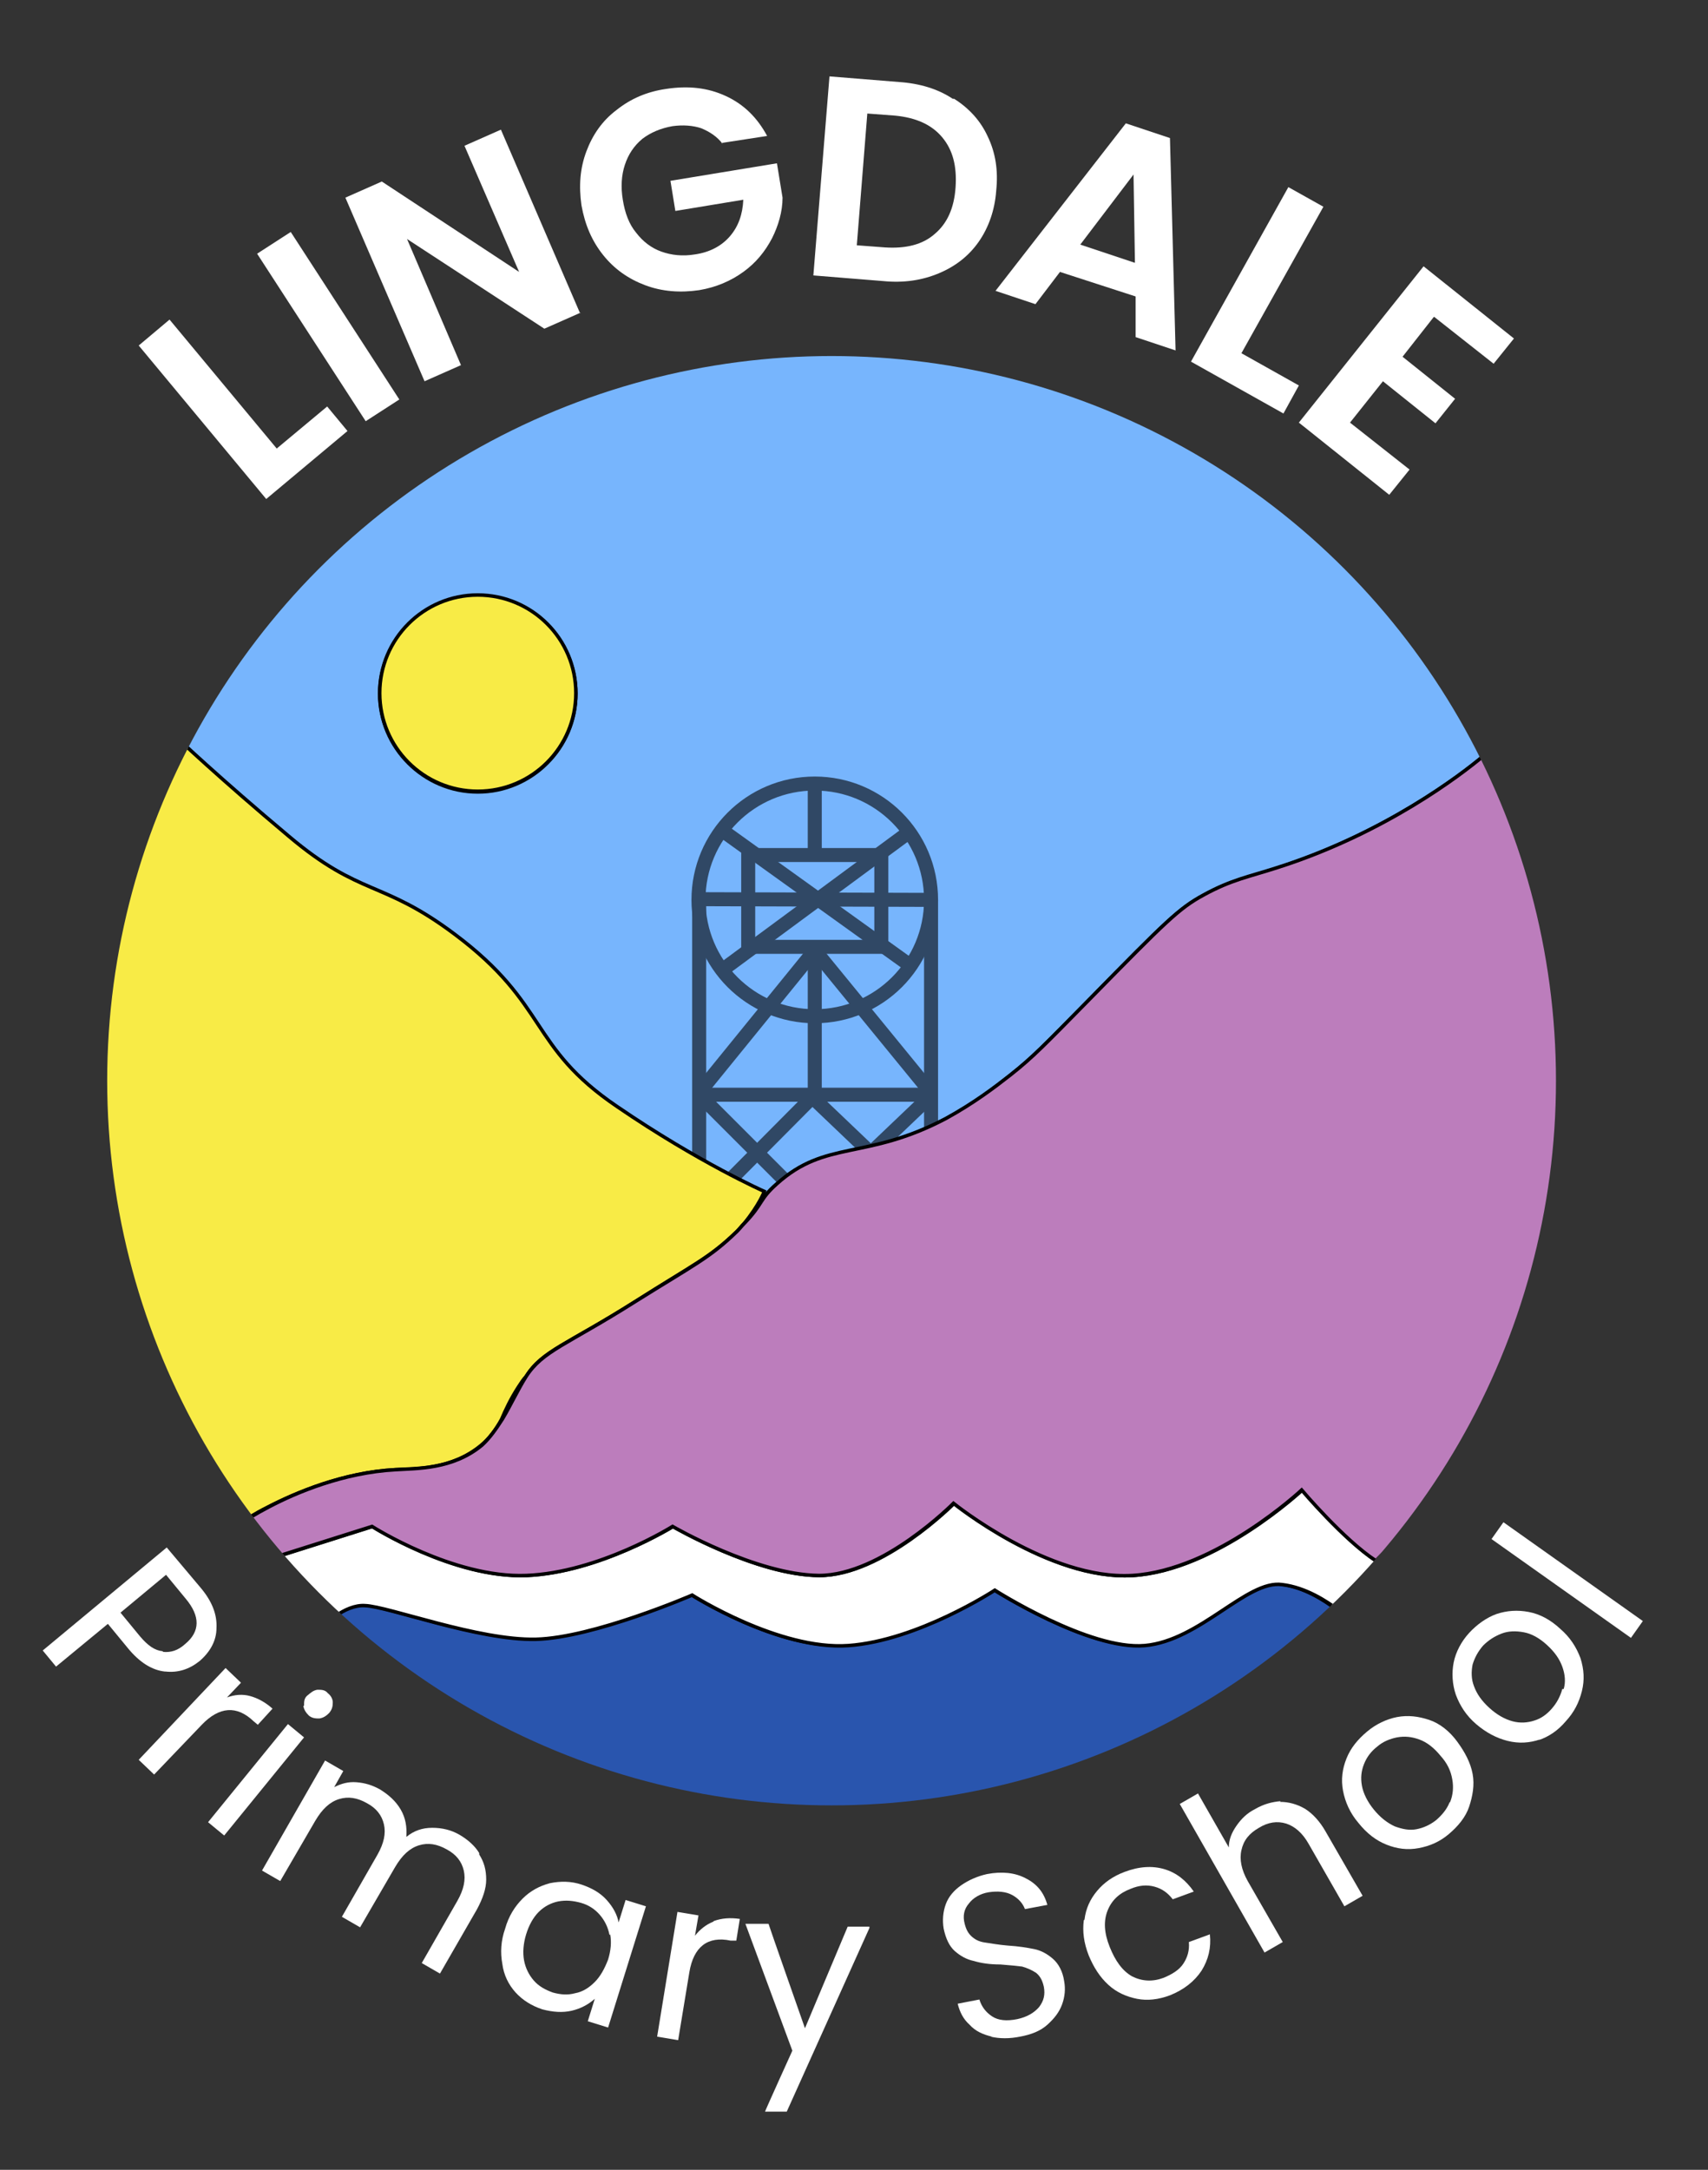
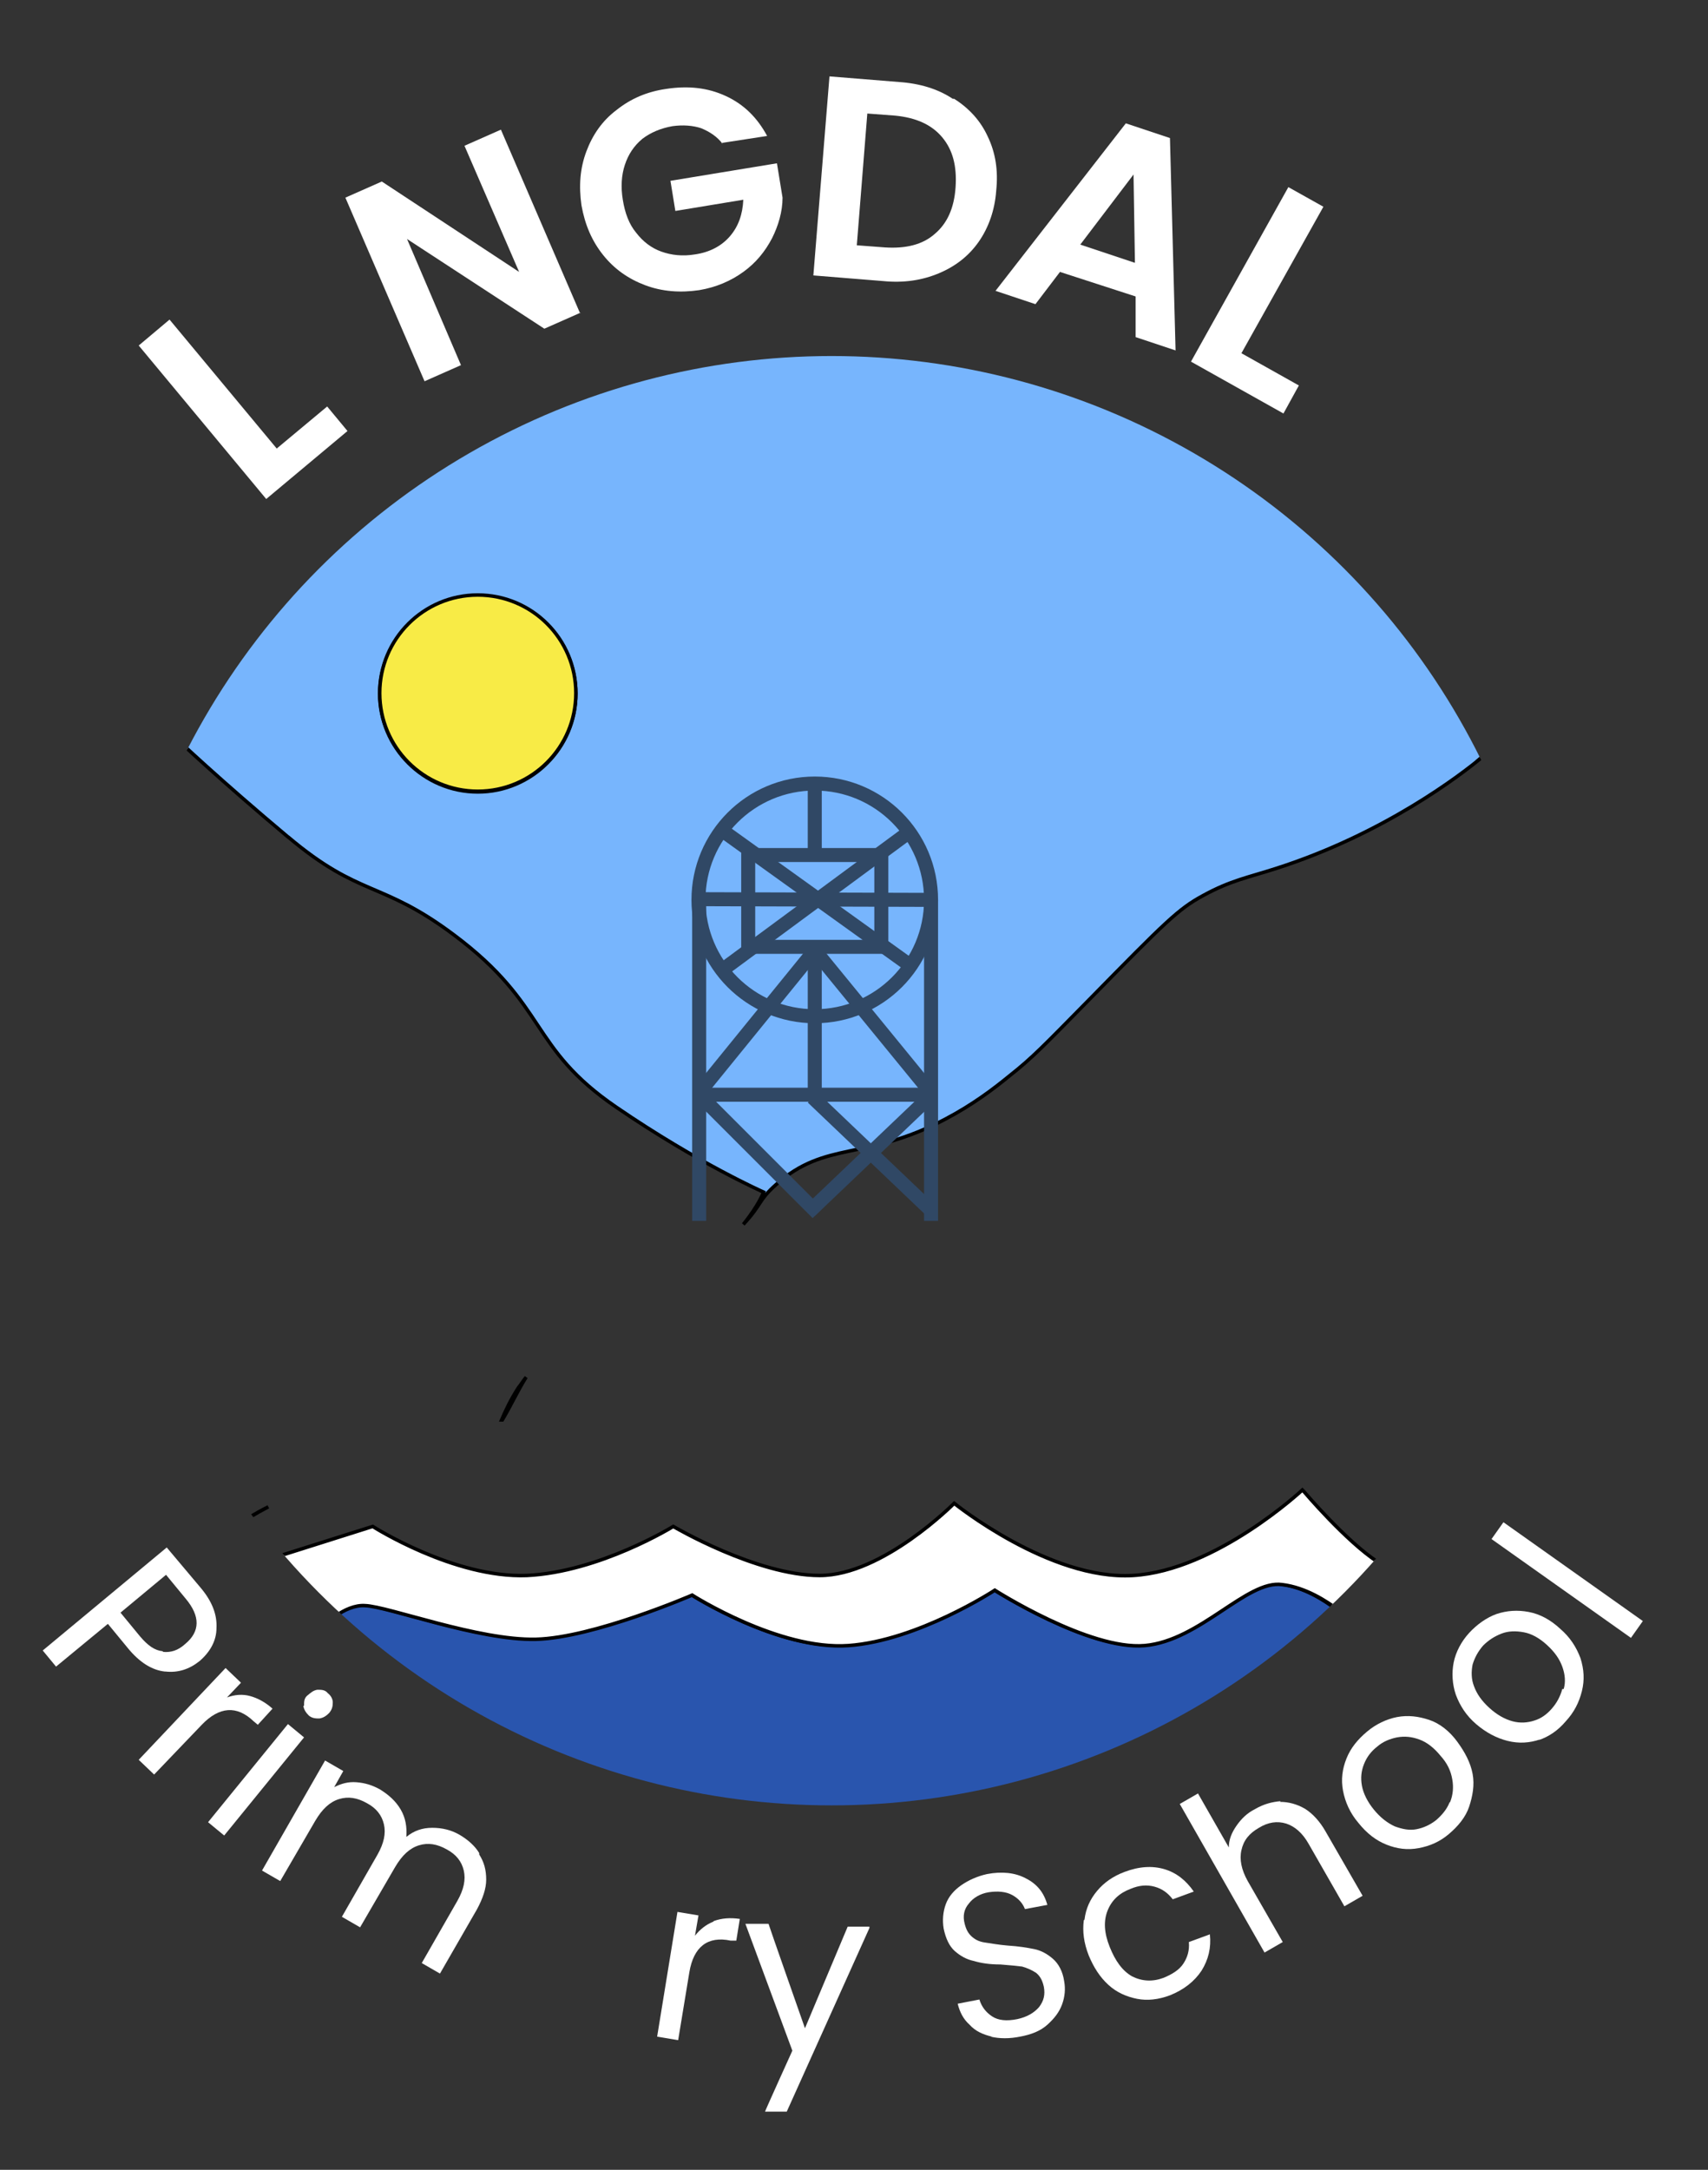
<svg xmlns="http://www.w3.org/2000/svg" version="1.1" viewBox="0 0 243.8 309.6" width="243.8" height="309.6">
  <rect x="0" y="0" width="243.8" height="309.6" fill="#333333" stroke="none" />
  <defs>
    <style>
      .st0 {
        fill: #bc7dbc;
      }

      .st0, .st1, .st2, .st3, .st4, .st5 {
        stroke-miterlimit: 10;
      }

      .st0, .st1, .st3, .st4, .st5 {
        stroke: #000;
        stroke-width: .5px;
      }

      .st1 {
        fill: #2955ae;
      }

      .st6, .st3 {
        fill: #fff;
      }

      .st7, .st2 {
        fill: none;
      }

      .st2 {
        stroke: #304865;
        stroke-width: 2px;
      }

      .st4 {
        fill: #f8eb46;
      }

      .st5 {
        fill: #77b5fd;
      }

      .st8 {
        clip-path: url(#clippath);
      }

/***************************************************
 * Generated by SVG Artista on 6/19/2025, 1:46:15 PM
 * MIT license (https://opensource.org/licenses/MIT)
 * W. https://svgartista.net
 **************************************************/

@-webkit-keyframes animate-svg-stroke-1 {
  0% {
    stroke-dashoffset: 651.681px;
    stroke-dasharray: 651.681px;
  }

  100% {
    stroke-dashoffset: 0;
    stroke-dasharray: 651.681px;
  }
}

@keyframes animate-svg-stroke-1 {
  0% {
    stroke-dashoffset: 651.681px;
    stroke-dasharray: 651.681px;
  }

  100% {
    stroke-dashoffset: 0;
    stroke-dasharray: 651.681px;
  }
}

.svg-elem-1 {
  -webkit-animation: animate-svg-stroke-1 1s cubic-bezier(0.47, 0, 0.745, 0.715) 0s both,
                       animate-svg-fill-1 0.7s cubic-bezier(0.47, 0, 0.745, 0.715) 0.8s both;
          animation: animate-svg-stroke-1 1s cubic-bezier(0.47, 0, 0.745, 0.715) 0s both,
               animate-svg-fill-1 0.7s cubic-bezier(0.47, 0, 0.745, 0.715) 0.8s both;
}

@-webkit-keyframes animate-svg-stroke-2 {
  0% {
    stroke-dashoffset: 89.193px;
    stroke-dasharray: 89.193px;
  }

  100% {
    stroke-dashoffset: 0;
    stroke-dasharray: 89.193px;
  }
}

@keyframes animate-svg-stroke-2 {
  0% {
    stroke-dashoffset: 89.193px;
    stroke-dasharray: 89.193px;
  }

  100% {
    stroke-dashoffset: 0;
    stroke-dasharray: 89.193px;
  }
}

@-webkit-keyframes animate-svg-fill-2 {
  0% {
    fill: transparent;
  }

  100% {
    fill: rgb(255, 255, 255);
  }
}

@keyframes animate-svg-fill-2 {
  0% {
    fill: transparent;
  }

  100% {
    fill: rgb(255, 255, 255);
  }
}

.svg-elem-2 {
  -webkit-animation: animate-svg-stroke-2 1s cubic-bezier(0.47, 0, 0.745, 0.715) 0.12s both,
                       animate-svg-fill-2 0.7s cubic-bezier(0.47, 0, 0.745, 0.715) 0.9s both;
          animation: animate-svg-stroke-2 1s cubic-bezier(0.47, 0, 0.745, 0.715) 0.12s both,
               animate-svg-fill-2 0.7s cubic-bezier(0.47, 0, 0.745, 0.715) 0.9s both;
}

@-webkit-keyframes animate-svg-stroke-3 {
  0% {
    stroke-dashoffset: 70.4px;
    stroke-dasharray: 70.4px;
  }

  100% {
    stroke-dashoffset: 0;
    stroke-dasharray: 70.4px;
  }
}

@keyframes animate-svg-stroke-3 {
  0% {
    stroke-dashoffset: 70.4px;
    stroke-dasharray: 70.4px;
  }

  100% {
    stroke-dashoffset: 0;
    stroke-dasharray: 70.4px;
  }
}

@-webkit-keyframes animate-svg-fill-3 {
  0% {
    fill: transparent;
  }

  100% {
    fill: rgb(255, 255, 255);
  }
}

@keyframes animate-svg-fill-3 {
  0% {
    fill: transparent;
  }

  100% {
    fill: rgb(255, 255, 255);
  }
}

.svg-elem-3 {
  -webkit-animation: animate-svg-stroke-3 1s cubic-bezier(0.47, 0, 0.745, 0.715) 0.24s both,
                       animate-svg-fill-3 0.7s cubic-bezier(0.47, 0, 0.745, 0.715) 1s both;
          animation: animate-svg-stroke-3 1s cubic-bezier(0.47, 0, 0.745, 0.715) 0.24s both,
               animate-svg-fill-3 0.7s cubic-bezier(0.47, 0, 0.745, 0.715) 1s both;
}

@-webkit-keyframes animate-svg-stroke-4 {
  0% {
    stroke-dashoffset: 168.02px;
    stroke-dasharray: 168.02px;
  }

  100% {
    stroke-dashoffset: 0;
    stroke-dasharray: 168.02px;
  }
}

@keyframes animate-svg-stroke-4 {
  0% {
    stroke-dashoffset: 168.02px;
    stroke-dasharray: 168.02px;
  }

  100% {
    stroke-dashoffset: 0;
    stroke-dasharray: 168.02px;
  }
}

@-webkit-keyframes animate-svg-fill-4 {
  0% {
    fill: transparent;
  }

  100% {
    fill: rgb(255, 255, 255);
  }
}

@keyframes animate-svg-fill-4 {
  0% {
    fill: transparent;
  }

  100% {
    fill: rgb(255, 255, 255);
  }
}

.svg-elem-4 {
  -webkit-animation: animate-svg-stroke-4 1s cubic-bezier(0.47, 0, 0.745, 0.715) 0.36s both,
                       animate-svg-fill-4 0.7s cubic-bezier(0.47, 0, 0.745, 0.715) 1.1s both;
          animation: animate-svg-stroke-4 1s cubic-bezier(0.47, 0, 0.745, 0.715) 0.36s both,
               animate-svg-fill-4 0.7s cubic-bezier(0.47, 0, 0.745, 0.715) 1.1s both;
}

@-webkit-keyframes animate-svg-stroke-5 {
  0% {
    stroke-dashoffset: 174.224px;
    stroke-dasharray: 174.224px;
  }

  100% {
    stroke-dashoffset: 0;
    stroke-dasharray: 174.224px;
  }
}

@keyframes animate-svg-stroke-5 {
  0% {
    stroke-dashoffset: 174.224px;
    stroke-dasharray: 174.224px;
  }

  100% {
    stroke-dashoffset: 0;
    stroke-dasharray: 174.224px;
  }
}

@-webkit-keyframes animate-svg-fill-5 {
  0% {
    fill: transparent;
  }

  100% {
    fill: rgb(255, 255, 255);
  }
}

@keyframes animate-svg-fill-5 {
  0% {
    fill: transparent;
  }

  100% {
    fill: rgb(255, 255, 255);
  }
}

.svg-elem-5 {
  -webkit-animation: animate-svg-stroke-5 1s cubic-bezier(0.47, 0, 0.745, 0.715) 0.48s both,
                       animate-svg-fill-5 0.7s cubic-bezier(0.47, 0, 0.745, 0.715) 1.2s both;
          animation: animate-svg-stroke-5 1s cubic-bezier(0.47, 0, 0.745, 0.715) 0.48s both,
               animate-svg-fill-5 0.7s cubic-bezier(0.47, 0, 0.745, 0.715) 1.2s both;
}

@-webkit-keyframes animate-svg-stroke-6 {
  0% {
    stroke-dashoffset: 154.386px;
    stroke-dasharray: 154.386px;
  }

  100% {
    stroke-dashoffset: 0;
    stroke-dasharray: 154.386px;
  }
}

@keyframes animate-svg-stroke-6 {
  0% {
    stroke-dashoffset: 154.386px;
    stroke-dasharray: 154.386px;
  }

  100% {
    stroke-dashoffset: 0;
    stroke-dasharray: 154.386px;
  }
}

@-webkit-keyframes animate-svg-fill-6 {
  0% {
    fill: transparent;
  }

  100% {
    fill: rgb(255, 255, 255);
  }
}

@keyframes animate-svg-fill-6 {
  0% {
    fill: transparent;
  }

  100% {
    fill: rgb(255, 255, 255);
  }
}

.svg-elem-6 {
  -webkit-animation: animate-svg-stroke-6 1s cubic-bezier(0.47, 0, 0.745, 0.715) 0.6s both,
                       animate-svg-fill-6 0.7s cubic-bezier(0.47, 0, 0.745, 0.715) 1.3s both;
          animation: animate-svg-stroke-6 1s cubic-bezier(0.47, 0, 0.745, 0.715) 0.6s both,
               animate-svg-fill-6 0.7s cubic-bezier(0.47, 0, 0.745, 0.715) 1.3s both;
}

@-webkit-keyframes animate-svg-stroke-7 {
  0% {
    stroke-dashoffset: 137.57px;
    stroke-dasharray: 137.57px;
  }

  100% {
    stroke-dashoffset: 0;
    stroke-dasharray: 137.57px;
  }
}

@keyframes animate-svg-stroke-7 {
  0% {
    stroke-dashoffset: 137.57px;
    stroke-dasharray: 137.57px;
  }

  100% {
    stroke-dashoffset: 0;
    stroke-dasharray: 137.57px;
  }
}

@-webkit-keyframes animate-svg-fill-7 {
  0% {
    fill: transparent;
  }

  100% {
    fill: rgb(255, 255, 255);
  }
}

@keyframes animate-svg-fill-7 {
  0% {
    fill: transparent;
  }

  100% {
    fill: rgb(255, 255, 255);
  }
}

.svg-elem-7 {
  -webkit-animation: animate-svg-stroke-7 1s cubic-bezier(0.47, 0, 0.745, 0.715) 0.72s both,
                       animate-svg-fill-7 0.7s cubic-bezier(0.47, 0, 0.745, 0.715) 1.4s both;
          animation: animate-svg-stroke-7 1s cubic-bezier(0.47, 0, 0.745, 0.715) 0.72s both,
               animate-svg-fill-7 0.7s cubic-bezier(0.47, 0, 0.745, 0.715) 1.4s both;
}

@-webkit-keyframes animate-svg-stroke-8 {
  0% {
    stroke-dashoffset: 89.3px;
    stroke-dasharray: 89.3px;
  }

  100% {
    stroke-dashoffset: 0;
    stroke-dasharray: 89.3px;
  }
}

@keyframes animate-svg-stroke-8 {
  0% {
    stroke-dashoffset: 89.3px;
    stroke-dasharray: 89.3px;
  }

  100% {
    stroke-dashoffset: 0;
    stroke-dasharray: 89.3px;
  }
}

@-webkit-keyframes animate-svg-fill-8 {
  0% {
    fill: transparent;
  }

  100% {
    fill: rgb(255, 255, 255);
  }
}

@keyframes animate-svg-fill-8 {
  0% {
    fill: transparent;
  }

  100% {
    fill: rgb(255, 255, 255);
  }
}

.svg-elem-8 {
  -webkit-animation: animate-svg-stroke-8 1s cubic-bezier(0.47, 0, 0.745, 0.715) 0.84s both,
                       animate-svg-fill-8 0.7s cubic-bezier(0.47, 0, 0.745, 0.715) 1.5s both;
          animation: animate-svg-stroke-8 1s cubic-bezier(0.47, 0, 0.745, 0.715) 0.84s both,
               animate-svg-fill-8 0.7s cubic-bezier(0.47, 0, 0.745, 0.715) 1.5s both;
}

@-webkit-keyframes animate-svg-stroke-9 {
  0% {
    stroke-dashoffset: 132.938px;
    stroke-dasharray: 132.938px;
  }

  100% {
    stroke-dashoffset: 0;
    stroke-dasharray: 132.938px;
  }
}

@keyframes animate-svg-stroke-9 {
  0% {
    stroke-dashoffset: 132.938px;
    stroke-dasharray: 132.938px;
  }

  100% {
    stroke-dashoffset: 0;
    stroke-dasharray: 132.938px;
  }
}

@-webkit-keyframes animate-svg-fill-9 {
  0% {
    fill: transparent;
  }

  100% {
    fill: rgb(255, 255, 255);
  }
}

@keyframes animate-svg-fill-9 {
  0% {
    fill: transparent;
  }

  100% {
    fill: rgb(255, 255, 255);
  }
}

.svg-elem-9 {
  -webkit-animation: animate-svg-stroke-9 1s cubic-bezier(0.47, 0, 0.745, 0.715) 0.96s both,
                       animate-svg-fill-9 0.7s cubic-bezier(0.47, 0, 0.745, 0.715) 1.6s both;
          animation: animate-svg-stroke-9 1s cubic-bezier(0.47, 0, 0.745, 0.715) 0.96s both,
               animate-svg-fill-9 0.7s cubic-bezier(0.47, 0, 0.745, 0.715) 1.6s both;
}

@-webkit-keyframes animate-svg-stroke-10 {
  0% {
    stroke-dashoffset: 105.298px;
    stroke-dasharray: 105.298px;
  }

  100% {
    stroke-dashoffset: 0;
    stroke-dasharray: 105.298px;
  }
}

@keyframes animate-svg-stroke-10 {
  0% {
    stroke-dashoffset: 105.298px;
    stroke-dasharray: 105.298px;
  }

  100% {
    stroke-dashoffset: 0;
    stroke-dasharray: 105.298px;
  }
}

@-webkit-keyframes animate-svg-fill-10 {
  0% {
    fill: transparent;
  }

  100% {
    fill: rgb(255, 255, 255);
  }
}

@keyframes animate-svg-fill-10 {
  0% {
    fill: transparent;
  }

  100% {
    fill: rgb(255, 255, 255);
  }
}

.svg-elem-10 {
  -webkit-animation: animate-svg-stroke-10 1s cubic-bezier(0.47, 0, 0.745, 0.715) 1.08s both,
                       animate-svg-fill-10 0.7s cubic-bezier(0.47, 0, 0.745, 0.715) 1.7s both;
          animation: animate-svg-stroke-10 1s cubic-bezier(0.47, 0, 0.745, 0.715) 1.08s both,
               animate-svg-fill-10 0.7s cubic-bezier(0.47, 0, 0.745, 0.715) 1.7s both;
}

@-webkit-keyframes animate-svg-stroke-11 {
  0% {
    stroke-dashoffset: 58.306px;
    stroke-dasharray: 58.306px;
  }

  100% {
    stroke-dashoffset: 0;
    stroke-dasharray: 58.306px;
  }
}

@keyframes animate-svg-stroke-11 {
  0% {
    stroke-dashoffset: 58.306px;
    stroke-dasharray: 58.306px;
  }

  100% {
    stroke-dashoffset: 0;
    stroke-dasharray: 58.306px;
  }
}

@-webkit-keyframes animate-svg-fill-11 {
  0% {
    fill: transparent;
  }

  100% {
    fill: rgb(255, 255, 255);
  }
}

@keyframes animate-svg-fill-11 {
  0% {
    fill: transparent;
  }

  100% {
    fill: rgb(255, 255, 255);
  }
}

.svg-elem-11 {
  -webkit-animation: animate-svg-stroke-11 1s cubic-bezier(0.47, 0, 0.745, 0.715) 1.2s both,
                       animate-svg-fill-11 0.7s cubic-bezier(0.47, 0, 0.745, 0.715) 1.8s both;
          animation: animate-svg-stroke-11 1s cubic-bezier(0.47, 0, 0.745, 0.715) 1.2s both,
               animate-svg-fill-11 0.7s cubic-bezier(0.47, 0, 0.745, 0.715) 1.8s both;
}

@-webkit-keyframes animate-svg-stroke-12 {
  0% {
    stroke-dashoffset: 57.129px;
    stroke-dasharray: 57.129px;
  }

  100% {
    stroke-dashoffset: 0;
    stroke-dasharray: 57.129px;
  }
}

@keyframes animate-svg-stroke-12 {
  0% {
    stroke-dashoffset: 57.129px;
    stroke-dasharray: 57.129px;
  }

  100% {
    stroke-dashoffset: 0;
    stroke-dasharray: 57.129px;
  }
}

@-webkit-keyframes animate-svg-fill-12 {
  0% {
    fill: transparent;
  }

  100% {
    fill: rgb(255, 255, 255);
  }
}

@keyframes animate-svg-fill-12 {
  0% {
    fill: transparent;
  }

  100% {
    fill: rgb(255, 255, 255);
  }
}

.svg-elem-12 {
  -webkit-animation: animate-svg-stroke-12 1s cubic-bezier(0.47, 0, 0.745, 0.715) 1.32s both,
                       animate-svg-fill-12 0.7s cubic-bezier(0.47, 0, 0.745, 0.715) 1.9s both;
          animation: animate-svg-stroke-12 1s cubic-bezier(0.47, 0, 0.745, 0.715) 1.32s both,
               animate-svg-fill-12 0.7s cubic-bezier(0.47, 0, 0.745, 0.715) 1.9s both;
}

@-webkit-keyframes animate-svg-stroke-13 {
  0% {
    stroke-dashoffset: 155.897px;
    stroke-dasharray: 155.897px;
  }

  100% {
    stroke-dashoffset: 0;
    stroke-dasharray: 155.897px;
  }
}

@keyframes animate-svg-stroke-13 {
  0% {
    stroke-dashoffset: 155.897px;
    stroke-dasharray: 155.897px;
  }

  100% {
    stroke-dashoffset: 0;
    stroke-dasharray: 155.897px;
  }
}

@-webkit-keyframes animate-svg-fill-13 {
  0% {
    fill: transparent;
  }

  100% {
    fill: rgb(255, 255, 255);
  }
}

@keyframes animate-svg-fill-13 {
  0% {
    fill: transparent;
  }

  100% {
    fill: rgb(255, 255, 255);
  }
}

.svg-elem-13 {
  -webkit-animation: animate-svg-stroke-13 1s cubic-bezier(0.47, 0, 0.745, 0.715) 1.44s both,
                       animate-svg-fill-13 0.7s cubic-bezier(0.47, 0, 0.745, 0.715) 2s both;
          animation: animate-svg-stroke-13 1s cubic-bezier(0.47, 0, 0.745, 0.715) 1.44s both,
               animate-svg-fill-13 0.7s cubic-bezier(0.47, 0, 0.745, 0.715) 2s both;
}

@-webkit-keyframes animate-svg-stroke-14 {
  0% {
    stroke-dashoffset: 118.119px;
    stroke-dasharray: 118.119px;
  }

  100% {
    stroke-dashoffset: 0;
    stroke-dasharray: 118.119px;
  }
}

@keyframes animate-svg-stroke-14 {
  0% {
    stroke-dashoffset: 118.119px;
    stroke-dasharray: 118.119px;
  }

  100% {
    stroke-dashoffset: 0;
    stroke-dasharray: 118.119px;
  }
}

@-webkit-keyframes animate-svg-fill-14 {
  0% {
    fill: transparent;
  }

  100% {
    fill: rgb(255, 255, 255);
  }
}

@keyframes animate-svg-fill-14 {
  0% {
    fill: transparent;
  }

  100% {
    fill: rgb(255, 255, 255);
  }
}

.svg-elem-14 {
  -webkit-animation: animate-svg-stroke-14 1s cubic-bezier(0.47, 0, 0.745, 0.715) 1.56s both,
                       animate-svg-fill-14 0.7s cubic-bezier(0.47, 0, 0.745, 0.715) 2.1s both;
          animation: animate-svg-stroke-14 1s cubic-bezier(0.47, 0, 0.745, 0.715) 1.56s both,
               animate-svg-fill-14 0.7s cubic-bezier(0.47, 0, 0.745, 0.715) 2.1s both;
}

@-webkit-keyframes animate-svg-stroke-15 {
  0% {
    stroke-dashoffset: 58.613px;
    stroke-dasharray: 58.613px;
  }

  100% {
    stroke-dashoffset: 0;
    stroke-dasharray: 58.613px;
  }
}

@keyframes animate-svg-stroke-15 {
  0% {
    stroke-dashoffset: 58.613px;
    stroke-dasharray: 58.613px;
  }

  100% {
    stroke-dashoffset: 0;
    stroke-dasharray: 58.613px;
  }
}

@-webkit-keyframes animate-svg-fill-15 {
  0% {
    fill: transparent;
  }

  100% {
    fill: rgb(255, 255, 255);
  }
}

@keyframes animate-svg-fill-15 {
  0% {
    fill: transparent;
  }

  100% {
    fill: rgb(255, 255, 255);
  }
}

.svg-elem-15 {
  -webkit-animation: animate-svg-stroke-15 1s cubic-bezier(0.47, 0, 0.745, 0.715) 1.68s both,
                       animate-svg-fill-15 0.7s cubic-bezier(0.47, 0, 0.745, 0.715) 2.2s both;
          animation: animate-svg-stroke-15 1s cubic-bezier(0.47, 0, 0.745, 0.715) 1.68s both,
               animate-svg-fill-15 0.7s cubic-bezier(0.47, 0, 0.745, 0.715) 2.2s both;
}

@-webkit-keyframes animate-svg-stroke-16 {
  0% {
    stroke-dashoffset: 100.782px;
    stroke-dasharray: 100.782px;
  }

  100% {
    stroke-dashoffset: 0;
    stroke-dasharray: 100.782px;
  }
}

@keyframes animate-svg-stroke-16 {
  0% {
    stroke-dashoffset: 100.782px;
    stroke-dasharray: 100.782px;
  }

  100% {
    stroke-dashoffset: 0;
    stroke-dasharray: 100.782px;
  }
}

@-webkit-keyframes animate-svg-fill-16 {
  0% {
    fill: transparent;
  }

  100% {
    fill: rgb(255, 255, 255);
  }
}

@keyframes animate-svg-fill-16 {
  0% {
    fill: transparent;
  }

  100% {
    fill: rgb(255, 255, 255);
  }
}

.svg-elem-16 {
  -webkit-animation: animate-svg-stroke-16 1s cubic-bezier(0.47, 0, 0.745, 0.715) 1.8s both,
                       animate-svg-fill-16 0.7s cubic-bezier(0.47, 0, 0.745, 0.715) 2.3s both;
          animation: animate-svg-stroke-16 1s cubic-bezier(0.47, 0, 0.745, 0.715) 1.8s both,
               animate-svg-fill-16 0.7s cubic-bezier(0.47, 0, 0.745, 0.715) 2.3s both;
}

@-webkit-keyframes animate-svg-stroke-17 {
  0% {
    stroke-dashoffset: 115.49px;
    stroke-dasharray: 115.49px;
  }

  100% {
    stroke-dashoffset: 0;
    stroke-dasharray: 115.49px;
  }
}

@keyframes animate-svg-stroke-17 {
  0% {
    stroke-dashoffset: 115.49px;
    stroke-dasharray: 115.49px;
  }

  100% {
    stroke-dashoffset: 0;
    stroke-dasharray: 115.49px;
  }
}

@-webkit-keyframes animate-svg-fill-17 {
  0% {
    fill: transparent;
  }

  100% {
    fill: rgb(255, 255, 255);
  }
}

@keyframes animate-svg-fill-17 {
  0% {
    fill: transparent;
  }

  100% {
    fill: rgb(255, 255, 255);
  }
}

.svg-elem-17 {
  -webkit-animation: animate-svg-stroke-17 1s cubic-bezier(0.47, 0, 0.745, 0.715) 1.92s both,
                       animate-svg-fill-17 0.7s cubic-bezier(0.47, 0, 0.745, 0.715) 2.4s both;
          animation: animate-svg-stroke-17 1s cubic-bezier(0.47, 0, 0.745, 0.715) 1.92s both,
               animate-svg-fill-17 0.7s cubic-bezier(0.47, 0, 0.745, 0.715) 2.4s both;
}

@-webkit-keyframes animate-svg-stroke-18 {
  0% {
    stroke-dashoffset: 93.415px;
    stroke-dasharray: 93.415px;
  }

  100% {
    stroke-dashoffset: 0;
    stroke-dasharray: 93.415px;
  }
}

@keyframes animate-svg-stroke-18 {
  0% {
    stroke-dashoffset: 93.415px;
    stroke-dasharray: 93.415px;
  }

  100% {
    stroke-dashoffset: 0;
    stroke-dasharray: 93.415px;
  }
}

@-webkit-keyframes animate-svg-fill-18 {
  0% {
    fill: transparent;
  }

  100% {
    fill: rgb(255, 255, 255);
  }
}

@keyframes animate-svg-fill-18 {
  0% {
    fill: transparent;
  }

  100% {
    fill: rgb(255, 255, 255);
  }
}

.svg-elem-18 {
  -webkit-animation: animate-svg-stroke-18 1s cubic-bezier(0.47, 0, 0.745, 0.715) 2.04s both,
                       animate-svg-fill-18 0.7s cubic-bezier(0.47, 0, 0.745, 0.715) 2.5s both;
          animation: animate-svg-stroke-18 1s cubic-bezier(0.47, 0, 0.745, 0.715) 2.04s both,
               animate-svg-fill-18 0.7s cubic-bezier(0.47, 0, 0.745, 0.715) 2.5s both;
}

@-webkit-keyframes animate-svg-stroke-19 {
  0% {
    stroke-dashoffset: 111.559px;
    stroke-dasharray: 111.559px;
  }

  100% {
    stroke-dashoffset: 0;
    stroke-dasharray: 111.559px;
  }
}

@keyframes animate-svg-stroke-19 {
  0% {
    stroke-dashoffset: 111.559px;
    stroke-dasharray: 111.559px;
  }

  100% {
    stroke-dashoffset: 0;
    stroke-dasharray: 111.559px;
  }
}

@-webkit-keyframes animate-svg-fill-19 {
  0% {
    fill: transparent;
  }

  100% {
    fill: rgb(255, 255, 255);
  }
}

@keyframes animate-svg-fill-19 {
  0% {
    fill: transparent;
  }

  100% {
    fill: rgb(255, 255, 255);
  }
}

.svg-elem-19 {
  -webkit-animation: animate-svg-stroke-19 1s cubic-bezier(0.47, 0, 0.745, 0.715) 2.16s both,
                       animate-svg-fill-19 0.7s cubic-bezier(0.47, 0, 0.745, 0.715) 2.6s both;
          animation: animate-svg-stroke-19 1s cubic-bezier(0.47, 0, 0.745, 0.715) 2.16s both,
               animate-svg-fill-19 0.7s cubic-bezier(0.47, 0, 0.745, 0.715) 2.6s both;
}

@-webkit-keyframes animate-svg-stroke-20 {
  0% {
    stroke-dashoffset: 101.745px;
    stroke-dasharray: 101.745px;
  }

  100% {
    stroke-dashoffset: 0;
    stroke-dasharray: 101.745px;
  }
}

@keyframes animate-svg-stroke-20 {
  0% {
    stroke-dashoffset: 101.745px;
    stroke-dasharray: 101.745px;
  }

  100% {
    stroke-dashoffset: 0;
    stroke-dasharray: 101.745px;
  }
}

@-webkit-keyframes animate-svg-fill-20 {
  0% {
    fill: transparent;
  }

  100% {
    fill: rgb(255, 255, 255);
  }
}

@keyframes animate-svg-fill-20 {
  0% {
    fill: transparent;
  }

  100% {
    fill: rgb(255, 255, 255);
  }
}

.svg-elem-20 {
  -webkit-animation: animate-svg-stroke-20 1s cubic-bezier(0.47, 0, 0.745, 0.715) 2.28s both,
                       animate-svg-fill-20 0.7s cubic-bezier(0.47, 0, 0.745, 0.715) 2.7s both;
          animation: animate-svg-stroke-20 1s cubic-bezier(0.47, 0, 0.745, 0.715) 2.28s both,
               animate-svg-fill-20 0.7s cubic-bezier(0.47, 0, 0.745, 0.715) 2.7s both;
}

@-webkit-keyframes animate-svg-stroke-21 {
  0% {
    stroke-dashoffset: 101.797px;
    stroke-dasharray: 101.797px;
  }

  100% {
    stroke-dashoffset: 0;
    stroke-dasharray: 101.797px;
  }
}

@keyframes animate-svg-stroke-21 {
  0% {
    stroke-dashoffset: 101.797px;
    stroke-dasharray: 101.797px;
  }

  100% {
    stroke-dashoffset: 0;
    stroke-dasharray: 101.797px;
  }
}

@-webkit-keyframes animate-svg-fill-21 {
  0% {
    fill: transparent;
  }

  100% {
    fill: rgb(255, 255, 255);
  }
}

@keyframes animate-svg-fill-21 {
  0% {
    fill: transparent;
  }

  100% {
    fill: rgb(255, 255, 255);
  }
}

.svg-elem-21 {
  -webkit-animation: animate-svg-stroke-21 1s cubic-bezier(0.47, 0, 0.745, 0.715) 2.4s both,
                       animate-svg-fill-21 0.7s cubic-bezier(0.47, 0, 0.745, 0.715) 2.8s both;
          animation: animate-svg-stroke-21 1s cubic-bezier(0.47, 0, 0.745, 0.715) 2.4s both,
               animate-svg-fill-21 0.7s cubic-bezier(0.47, 0, 0.745, 0.715) 2.8s both;
}

@-webkit-keyframes animate-svg-stroke-22 {
  0% {
    stroke-dashoffset: 56.66px;
    stroke-dasharray: 56.66px;
  }

  100% {
    stroke-dashoffset: 0;
    stroke-dasharray: 56.66px;
  }
}

@keyframes animate-svg-stroke-22 {
  0% {
    stroke-dashoffset: 56.66px;
    stroke-dasharray: 56.66px;
  }

  100% {
    stroke-dashoffset: 0;
    stroke-dasharray: 56.66px;
  }
}

@-webkit-keyframes animate-svg-fill-22 {
  0% {
    fill: transparent;
  }

  100% {
    fill: rgb(255, 255, 255);
  }
}

@keyframes animate-svg-fill-22 {
  0% {
    fill: transparent;
  }

  100% {
    fill: rgb(255, 255, 255);
  }
}

.svg-elem-22 {
  -webkit-animation: animate-svg-stroke-22 1s cubic-bezier(0.47, 0, 0.745, 0.715) 2.52s both,
                       animate-svg-fill-22 0.7s cubic-bezier(0.47, 0, 0.745, 0.715) 2.9s both;
          animation: animate-svg-stroke-22 1s cubic-bezier(0.47, 0, 0.745, 0.715) 2.52s both,
               animate-svg-fill-22 0.7s cubic-bezier(0.47, 0, 0.745, 0.715) 2.9s both;
}

@-webkit-keyframes animate-svg-stroke-23 {
  0% {
    stroke-dashoffset: 580.876px;
    stroke-dasharray: 580.876px;
  }

  100% {
    stroke-dashoffset: 0;
    stroke-dasharray: 580.876px;
  }
}

@keyframes animate-svg-stroke-23 {
  0% {
    stroke-dashoffset: 580.876px;
    stroke-dasharray: 580.876px;
  }

  100% {
    stroke-dashoffset: 0;
    stroke-dasharray: 580.876px;
  }
}

@-webkit-keyframes animate-svg-fill-23 {
  0% {
    fill: transparent;
  }

  100% {
    fill: rgb(119, 181, 253);
  }
}

@keyframes animate-svg-fill-23 {
  0% {
    fill: transparent;
  }

  100% {
    fill: rgb(119, 181, 253);
  }
}

.svg-elem-23 {
  -webkit-animation: animate-svg-stroke-23 1s cubic-bezier(0.47, 0, 0.745, 0.715) 2.64s both,
                       animate-svg-fill-23 0.7s cubic-bezier(0.47, 0, 0.745, 0.715) 3s both;
          animation: animate-svg-stroke-23 1s cubic-bezier(0.47, 0, 0.745, 0.715) 2.64s both,
               animate-svg-fill-23 0.7s cubic-bezier(0.47, 0, 0.745, 0.715) 3s both;
}

@-webkit-keyframes animate-svg-stroke-24 {
  0% {
    stroke-dashoffset: 9.62px;
    stroke-dasharray: 9.62px;
  }

  100% {
    stroke-dashoffset: 0;
    stroke-dasharray: 9.62px;
  }
}

@keyframes animate-svg-stroke-24 {
  0% {
    stroke-dashoffset: 9.62px;
    stroke-dasharray: 9.62px;
  }

  100% {
    stroke-dashoffset: 0;
    stroke-dasharray: 9.62px;
  }
}

@-webkit-keyframes animate-svg-fill-24 {
  0% {
    fill: transparent;
  }

  100% {
    fill: rgb(119, 181, 253);
  }
}

@keyframes animate-svg-fill-24 {
  0% {
    fill: transparent;
  }

  100% {
    fill: rgb(119, 181, 253);
  }
}

.svg-elem-24 {
  -webkit-animation: animate-svg-stroke-24 1s cubic-bezier(0.47, 0, 0.745, 0.715) 2.76s both,
                       animate-svg-fill-24 0.7s cubic-bezier(0.47, 0, 0.745, 0.715) 3.1s both;
          animation: animate-svg-stroke-24 1s cubic-bezier(0.47, 0, 0.745, 0.715) 2.76s both,
               animate-svg-fill-24 0.7s cubic-bezier(0.47, 0, 0.745, 0.715) 3.1s both;
}

@-webkit-keyframes animate-svg-stroke-25 {
  0% {
    stroke-dashoffset: 16.141px;
    stroke-dasharray: 16.141px;
  }

  100% {
    stroke-dashoffset: 0;
    stroke-dasharray: 16.141px;
  }
}

@keyframes animate-svg-stroke-25 {
  0% {
    stroke-dashoffset: 16.141px;
    stroke-dasharray: 16.141px;
  }

  100% {
    stroke-dashoffset: 0;
    stroke-dasharray: 16.141px;
  }
}

@-webkit-keyframes animate-svg-fill-25 {
  0% {
    fill: transparent;
  }

  100% {
    fill: rgb(119, 181, 253);
  }
}

@keyframes animate-svg-fill-25 {
  0% {
    fill: transparent;
  }

  100% {
    fill: rgb(119, 181, 253);
  }
}

.svg-elem-25 {
  -webkit-animation: animate-svg-stroke-25 1s cubic-bezier(0.47, 0, 0.745, 0.715) 2.88s both,
                       animate-svg-fill-25 0.7s cubic-bezier(0.47, 0, 0.745, 0.715) 3.2s both;
          animation: animate-svg-stroke-25 1s cubic-bezier(0.47, 0, 0.745, 0.715) 2.88s both,
               animate-svg-fill-25 0.7s cubic-bezier(0.47, 0, 0.745, 0.715) 3.2s both;
}

@-webkit-keyframes animate-svg-stroke-26 {
  0% {
    stroke-dashoffset: 66.13px;
    stroke-dasharray: 66.13px;
  }

  100% {
    stroke-dashoffset: 0;
    stroke-dasharray: 66.13px;
  }
}

@keyframes animate-svg-stroke-26 {
  0% {
    stroke-dashoffset: 66.13px;
    stroke-dasharray: 66.13px;
  }

  100% {
    stroke-dashoffset: 0;
    stroke-dasharray: 66.13px;
  }
}

@-webkit-keyframes animate-svg-fill-26 {
  0% {
    fill: transparent;
  }

  100% {
    fill: rgb(119, 181, 253);
  }
}

@keyframes animate-svg-fill-26 {
  0% {
    fill: transparent;
  }

  100% {
    fill: rgb(119, 181, 253);
  }
}

.svg-elem-26 {
  -webkit-animation: animate-svg-stroke-26 1s cubic-bezier(0.47, 0, 0.745, 0.715) 3s both,
                       animate-svg-fill-26 0.7s cubic-bezier(0.47, 0, 0.745, 0.715) 3.3s both;
          animation: animate-svg-stroke-26 1s cubic-bezier(0.47, 0, 0.745, 0.715) 3s both,
               animate-svg-fill-26 0.7s cubic-bezier(0.47, 0, 0.745, 0.715) 3.3s both;
}

@-webkit-keyframes animate-svg-stroke-27 {
  0% {
    stroke-dashoffset: 89.965px;
    stroke-dasharray: 89.965px;
  }

  100% {
    stroke-dashoffset: 0;
    stroke-dasharray: 89.965px;
  }
}

@keyframes animate-svg-stroke-27 {
  0% {
    stroke-dashoffset: 89.965px;
    stroke-dasharray: 89.965px;
  }

  100% {
    stroke-dashoffset: 0;
    stroke-dasharray: 89.965px;
  }
}

@-webkit-keyframes animate-svg-fill-27 {
  0% {
    fill: transparent;
  }

  100% {
    fill: rgb(248, 235, 70);
  }
}

@keyframes animate-svg-fill-27 {
  0% {
    fill: transparent;
  }

  100% {
    fill: rgb(248, 235, 70);
  }
}

.svg-elem-27 {
  -webkit-animation: animate-svg-stroke-27 1s cubic-bezier(0.47, 0, 0.745, 0.715) 3.12s both,
                       animate-svg-fill-27 0.7s cubic-bezier(0.47, 0, 0.745, 0.715) 3.4s both;
          animation: animate-svg-stroke-27 1s cubic-bezier(0.47, 0, 0.745, 0.715) 3.12s both,
               animate-svg-fill-27 0.7s cubic-bezier(0.47, 0, 0.745, 0.715) 3.4s both;
}

@-webkit-keyframes animate-svg-stroke-28 {
  0% {
    stroke-dashoffset: 241.175px;
    stroke-dasharray: 241.175px;
  }

  100% {
    stroke-dashoffset: 0;
    stroke-dasharray: 241.175px;
  }
}

@keyframes animate-svg-stroke-28 {
  0% {
    stroke-dashoffset: 241.175px;
    stroke-dasharray: 241.175px;
  }

  100% {
    stroke-dashoffset: 0;
    stroke-dasharray: 241.175px;
  }
}

@-webkit-keyframes animate-svg-fill-28 {
  0% {
    fill: transparent;
  }

  100% {
    fill: rgb(188, 125, 188);
  }
}

@keyframes animate-svg-fill-28 {
  0% {
    fill: transparent;
  }

  100% {
    fill: rgb(188, 125, 188);
  }
}

.svg-elem-28 {
  -webkit-animation: animate-svg-stroke-28 1s cubic-bezier(0.47, 0, 0.745, 0.715) 3.24s both,
                       animate-svg-fill-28 0.7s cubic-bezier(0.47, 0, 0.745, 0.715) 3.5s both;
          animation: animate-svg-stroke-28 1s cubic-bezier(0.47, 0, 0.745, 0.715) 3.24s both,
               animate-svg-fill-28 0.7s cubic-bezier(0.47, 0, 0.745, 0.715) 3.5s both;
}

@-webkit-keyframes animate-svg-stroke-29 {
  0% {
    stroke-dashoffset: 312.985px;
    stroke-dasharray: 312.985px;
  }

  100% {
    stroke-dashoffset: 0;
    stroke-dasharray: 312.985px;
  }
}

@keyframes animate-svg-stroke-29 {
  0% {
    stroke-dashoffset: 312.985px;
    stroke-dasharray: 312.985px;
  }

  100% {
    stroke-dashoffset: 0;
    stroke-dasharray: 312.985px;
  }
}

@-webkit-keyframes animate-svg-fill-29 {
  0% {
    fill: transparent;
  }

  100% {
    fill: rgb(41, 85, 174);
  }
}

@keyframes animate-svg-fill-29 {
  0% {
    fill: transparent;
  }

  100% {
    fill: rgb(41, 85, 174);
  }
}

.svg-elem-29 {
  -webkit-animation: animate-svg-stroke-29 1s cubic-bezier(0.47, 0, 0.745, 0.715) 3.36s both,
                       animate-svg-fill-29 0.7s cubic-bezier(0.47, 0, 0.745, 0.715) 3.6s both;
          animation: animate-svg-stroke-29 1s cubic-bezier(0.47, 0, 0.745, 0.715) 3.36s both,
               animate-svg-fill-29 0.7s cubic-bezier(0.47, 0, 0.745, 0.715) 3.6s both;
}

@-webkit-keyframes animate-svg-stroke-30 {
  0% {
    stroke-dashoffset: 106.301px;
    stroke-dasharray: 106.301px;
  }

  100% {
    stroke-dashoffset: 0;
    stroke-dasharray: 106.301px;
  }
}

@keyframes animate-svg-stroke-30 {
  0% {
    stroke-dashoffset: 106.301px;
    stroke-dasharray: 106.301px;
  }

  100% {
    stroke-dashoffset: 0;
    stroke-dasharray: 106.301px;
  }
}

.svg-elem-30 {
  -webkit-animation: animate-svg-stroke-30 1s cubic-bezier(0.47, 0, 0.745, 0.715) 3.48s both,
                       animate-svg-fill-30 0.7s cubic-bezier(0.47, 0, 0.745, 0.715) 3.7s both;
          animation: animate-svg-stroke-30 1s cubic-bezier(0.47, 0, 0.745, 0.715) 3.48s both,
               animate-svg-fill-30 0.7s cubic-bezier(0.47, 0, 0.745, 0.715) 3.7s both;
}

@-webkit-keyframes animate-svg-stroke-31 {
  0% {
    stroke-dashoffset: 66.2px;
    stroke-dasharray: 66.2px;
  }

  100% {
    stroke-dashoffset: 0;
    stroke-dasharray: 66.2px;
  }
}

@keyframes animate-svg-stroke-31 {
  0% {
    stroke-dashoffset: 66.2px;
    stroke-dasharray: 66.2px;
  }

  100% {
    stroke-dashoffset: 0;
    stroke-dasharray: 66.2px;
  }
}

.svg-elem-31 {
  -webkit-animation: animate-svg-stroke-31 1s cubic-bezier(0.47, 0, 0.745, 0.715) 3.6s both,
                       animate-svg-fill-31 0.7s cubic-bezier(0.47, 0, 0.745, 0.715) 3.8s both;
          animation: animate-svg-stroke-31 1s cubic-bezier(0.47, 0, 0.745, 0.715) 3.6s both,
               animate-svg-fill-31 0.7s cubic-bezier(0.47, 0, 0.745, 0.715) 3.8s both;
}

@-webkit-keyframes animate-svg-stroke-32 {
  0% {
    stroke-dashoffset: 35.607px;
    stroke-dasharray: 35.607px;
  }

  100% {
    stroke-dashoffset: 0;
    stroke-dasharray: 35.607px;
  }
}

@keyframes animate-svg-stroke-32 {
  0% {
    stroke-dashoffset: 35.607px;
    stroke-dasharray: 35.607px;
  }

  100% {
    stroke-dashoffset: 0;
    stroke-dasharray: 35.607px;
  }
}

.svg-elem-32 {
  -webkit-animation: animate-svg-stroke-32 1s cubic-bezier(0.47, 0, 0.745, 0.715) 3.72s both,
                       animate-svg-fill-32 0.7s cubic-bezier(0.47, 0, 0.745, 0.715) 3.9s both;
          animation: animate-svg-stroke-32 1s cubic-bezier(0.47, 0, 0.745, 0.715) 3.72s both,
               animate-svg-fill-32 0.7s cubic-bezier(0.47, 0, 0.745, 0.715) 3.9s both;
}

@-webkit-keyframes animate-svg-stroke-33 {
  0% {
    stroke-dashoffset: 35.181px;
    stroke-dasharray: 35.181px;
  }

  100% {
    stroke-dashoffset: 0;
    stroke-dasharray: 35.181px;
  }
}

@keyframes animate-svg-stroke-33 {
  0% {
    stroke-dashoffset: 35.181px;
    stroke-dasharray: 35.181px;
  }

  100% {
    stroke-dashoffset: 0;
    stroke-dasharray: 35.181px;
  }
}

.svg-elem-33 {
  -webkit-animation: animate-svg-stroke-33 1s cubic-bezier(0.47, 0, 0.745, 0.715) 3.84s both,
                       animate-svg-fill-33 0.7s cubic-bezier(0.47, 0, 0.745, 0.715) 4s both;
          animation: animate-svg-stroke-33 1s cubic-bezier(0.47, 0, 0.745, 0.715) 3.84s both,
               animate-svg-fill-33 0.7s cubic-bezier(0.47, 0, 0.745, 0.715) 4s both;
}

@-webkit-keyframes animate-svg-stroke-34 {
  0% {
    stroke-dashoffset: 35.6px;
    stroke-dasharray: 35.6px;
  }

  100% {
    stroke-dashoffset: 0;
    stroke-dasharray: 35.6px;
  }
}

@keyframes animate-svg-stroke-34 {
  0% {
    stroke-dashoffset: 35.6px;
    stroke-dasharray: 35.6px;
  }

  100% {
    stroke-dashoffset: 0;
    stroke-dasharray: 35.6px;
  }
}

.svg-elem-34 {
  -webkit-animation: animate-svg-stroke-34 1s cubic-bezier(0.47, 0, 0.745, 0.715) 3.96s both,
                       animate-svg-fill-34 0.7s cubic-bezier(0.47, 0, 0.745, 0.715) 4.1s both;
          animation: animate-svg-stroke-34 1s cubic-bezier(0.47, 0, 0.745, 0.715) 3.96s both,
               animate-svg-fill-34 0.7s cubic-bezier(0.47, 0, 0.745, 0.715) 4.1s both;
}

@-webkit-keyframes animate-svg-stroke-35 {
  0% {
    stroke-dashoffset: 12.2px;
    stroke-dasharray: 12.2px;
  }

  100% {
    stroke-dashoffset: 0;
    stroke-dasharray: 12.2px;
  }
}

@keyframes animate-svg-stroke-35 {
  0% {
    stroke-dashoffset: 12.2px;
    stroke-dasharray: 12.2px;
  }

  100% {
    stroke-dashoffset: 0;
    stroke-dasharray: 12.2px;
  }
}

.svg-elem-35 {
  -webkit-animation: animate-svg-stroke-35 1s cubic-bezier(0.47, 0, 0.745, 0.715) 4.08s both,
                       animate-svg-fill-35 0.7s cubic-bezier(0.47, 0, 0.745, 0.715) 4.2s both;
          animation: animate-svg-stroke-35 1s cubic-bezier(0.47, 0, 0.745, 0.715) 4.08s both,
               animate-svg-fill-35 0.7s cubic-bezier(0.47, 0, 0.745, 0.715) 4.2s both;
}

@-webkit-keyframes animate-svg-stroke-36 {
  0% {
    stroke-dashoffset: 23.1px;
    stroke-dasharray: 23.1px;
  }

  100% {
    stroke-dashoffset: 0;
    stroke-dasharray: 23.1px;
  }
}

@keyframes animate-svg-stroke-36 {
  0% {
    stroke-dashoffset: 23.1px;
    stroke-dasharray: 23.1px;
  }

  100% {
    stroke-dashoffset: 0;
    stroke-dasharray: 23.1px;
  }
}

.svg-elem-36 {
  -webkit-animation: animate-svg-stroke-36 1s cubic-bezier(0.47, 0, 0.745, 0.715) 4.2s both,
                       animate-svg-fill-36 0.7s cubic-bezier(0.47, 0, 0.745, 0.715) 4.3s both;
          animation: animate-svg-stroke-36 1s cubic-bezier(0.47, 0, 0.745, 0.715) 4.2s both,
               animate-svg-fill-36 0.7s cubic-bezier(0.47, 0, 0.745, 0.715) 4.3s both;
}

@-webkit-keyframes animate-svg-stroke-37 {
  0% {
    stroke-dashoffset: 47.8px;
    stroke-dasharray: 47.8px;
  }

  100% {
    stroke-dashoffset: 0;
    stroke-dasharray: 47.8px;
  }
}

@keyframes animate-svg-stroke-37 {
  0% {
    stroke-dashoffset: 47.8px;
    stroke-dasharray: 47.8px;
  }

  100% {
    stroke-dashoffset: 0;
    stroke-dasharray: 47.8px;
  }
}

.svg-elem-37 {
  -webkit-animation: animate-svg-stroke-37 1s cubic-bezier(0.47, 0, 0.745, 0.715) 4.32s both,
                       animate-svg-fill-37 0.7s cubic-bezier(0.47, 0, 0.745, 0.715) 4.4s both;
          animation: animate-svg-stroke-37 1s cubic-bezier(0.47, 0, 0.745, 0.715) 4.32s both,
               animate-svg-fill-37 0.7s cubic-bezier(0.47, 0, 0.745, 0.715) 4.4s both;
}

@-webkit-keyframes animate-svg-stroke-38 {
  0% {
    stroke-dashoffset: 47.8px;
    stroke-dasharray: 47.8px;
  }

  100% {
    stroke-dashoffset: 0;
    stroke-dasharray: 47.8px;
  }
}

@keyframes animate-svg-stroke-38 {
  0% {
    stroke-dashoffset: 47.8px;
    stroke-dasharray: 47.8px;
  }

  100% {
    stroke-dashoffset: 0;
    stroke-dasharray: 47.8px;
  }
}

.svg-elem-38 {
  -webkit-animation: animate-svg-stroke-38 1s cubic-bezier(0.47, 0, 0.745, 0.715) 4.44s both,
                       animate-svg-fill-38 0.7s cubic-bezier(0.47, 0, 0.745, 0.715) 4.5s both;
          animation: animate-svg-stroke-38 1s cubic-bezier(0.47, 0, 0.745, 0.715) 4.44s both,
               animate-svg-fill-38 0.7s cubic-bezier(0.47, 0, 0.745, 0.715) 4.5s both;
}

@-webkit-keyframes animate-svg-stroke-39 {
  0% {
    stroke-dashoffset: 28.16px;
    stroke-dasharray: 28.16px;
  }

  100% {
    stroke-dashoffset: 0;
    stroke-dasharray: 28.16px;
  }
}

@keyframes animate-svg-stroke-39 {
  0% {
    stroke-dashoffset: 28.16px;
    stroke-dasharray: 28.16px;
  }

  100% {
    stroke-dashoffset: 0;
    stroke-dasharray: 28.16px;
  }
}

.svg-elem-39 {
  -webkit-animation: animate-svg-stroke-39 1s cubic-bezier(0.47, 0, 0.745, 0.715) 4.56s both,
                       animate-svg-fill-39 0.7s cubic-bezier(0.47, 0, 0.745, 0.715) 4.6s both;
          animation: animate-svg-stroke-39 1s cubic-bezier(0.47, 0, 0.745, 0.715) 4.56s both,
               animate-svg-fill-39 0.7s cubic-bezier(0.47, 0, 0.745, 0.715) 4.6s both;
}

@-webkit-keyframes animate-svg-stroke-40 {
  0% {
    stroke-dashoffset: 28.223px;
    stroke-dasharray: 28.223px;
  }

  100% {
    stroke-dashoffset: 0;
    stroke-dasharray: 28.223px;
  }
}

@keyframes animate-svg-stroke-40 {
  0% {
    stroke-dashoffset: 28.223px;
    stroke-dasharray: 28.223px;
  }

  100% {
    stroke-dashoffset: 0;
    stroke-dasharray: 28.223px;
  }
}

.svg-elem-40 {
  -webkit-animation: animate-svg-stroke-40 1s cubic-bezier(0.47, 0, 0.745, 0.715) 4.68s both,
                       animate-svg-fill-40 0.7s cubic-bezier(0.47, 0, 0.745, 0.715) 4.7s both;
          animation: animate-svg-stroke-40 1s cubic-bezier(0.47, 0, 0.745, 0.715) 4.68s both,
               animate-svg-fill-40 0.7s cubic-bezier(0.47, 0, 0.745, 0.715) 4.7s both;
}

@-webkit-keyframes animate-svg-stroke-41 {
  0% {
    stroke-dashoffset: 35.1px;
    stroke-dasharray: 35.1px;
  }

  100% {
    stroke-dashoffset: 0;
    stroke-dasharray: 35.1px;
  }
}

@keyframes animate-svg-stroke-41 {
  0% {
    stroke-dashoffset: 35.1px;
    stroke-dasharray: 35.1px;
  }

  100% {
    stroke-dashoffset: 0;
    stroke-dasharray: 35.1px;
  }
}

.svg-elem-41 {
  -webkit-animation: animate-svg-stroke-41 1s cubic-bezier(0.47, 0, 0.745, 0.715) 4.8s both,
                       animate-svg-fill-41 0.7s cubic-bezier(0.47, 0, 0.745, 0.715) 4.8s both;
          animation: animate-svg-stroke-41 1s cubic-bezier(0.47, 0, 0.745, 0.715) 4.8s both,
               animate-svg-fill-41 0.7s cubic-bezier(0.47, 0, 0.745, 0.715) 4.8s both;
}

@-webkit-keyframes animate-svg-stroke-42 {
  0% {
    stroke-dashoffset: 25.547px;
    stroke-dasharray: 25.547px;
  }

  100% {
    stroke-dashoffset: 0;
    stroke-dasharray: 25.547px;
  }
}

@keyframes animate-svg-stroke-42 {
  0% {
    stroke-dashoffset: 25.547px;
    stroke-dasharray: 25.547px;
  }

  100% {
    stroke-dashoffset: 0;
    stroke-dasharray: 25.547px;
  }
}

.svg-elem-42 {
  -webkit-animation: animate-svg-stroke-42 1s cubic-bezier(0.47, 0, 0.745, 0.715) 4.92s both,
                       animate-svg-fill-42 0.7s cubic-bezier(0.47, 0, 0.745, 0.715) 4.9s both;
          animation: animate-svg-stroke-42 1s cubic-bezier(0.47, 0, 0.745, 0.715) 4.92s both,
               animate-svg-fill-42 0.7s cubic-bezier(0.47, 0, 0.745, 0.715) 4.9s both;
}

@-webkit-keyframes animate-svg-stroke-43 {
  0% {
    stroke-dashoffset: 25.9px;
    stroke-dasharray: 25.9px;
  }

  100% {
    stroke-dashoffset: 0;
    stroke-dasharray: 25.9px;
  }
}

@keyframes animate-svg-stroke-43 {
  0% {
    stroke-dashoffset: 25.9px;
    stroke-dasharray: 25.9px;
  }

  100% {
    stroke-dashoffset: 0;
    stroke-dasharray: 25.9px;
  }
}

.svg-elem-43 {
  -webkit-animation: animate-svg-stroke-43 1s cubic-bezier(0.47, 0, 0.745, 0.715) 5.04s both,
                       animate-svg-fill-43 0.7s cubic-bezier(0.47, 0, 0.745, 0.715) 5s both;
          animation: animate-svg-stroke-43 1s cubic-bezier(0.47, 0, 0.745, 0.715) 5.04s both,
               animate-svg-fill-43 0.7s cubic-bezier(0.47, 0, 0.745, 0.715) 5s both;
}

@-webkit-keyframes animate-svg-stroke-44 {
  0% {
    stroke-dashoffset: 25.483px;
    stroke-dasharray: 25.483px;
  }

  100% {
    stroke-dashoffset: 0;
    stroke-dasharray: 25.483px;
  }
}

@keyframes animate-svg-stroke-44 {
  0% {
    stroke-dashoffset: 25.483px;
    stroke-dasharray: 25.483px;
  }

  100% {
    stroke-dashoffset: 0;
    stroke-dasharray: 25.483px;
  }
}

.svg-elem-44 {
  -webkit-animation: animate-svg-stroke-44 1s cubic-bezier(0.47, 0, 0.745, 0.715) 5.16s both,
                       animate-svg-fill-44 0.7s cubic-bezier(0.47, 0, 0.745, 0.715) 5.1s both;
          animation: animate-svg-stroke-44 1s cubic-bezier(0.47, 0, 0.745, 0.715) 5.16s both,
               animate-svg-fill-44 0.7s cubic-bezier(0.47, 0, 0.745, 0.715) 5.1s both;
}

@-webkit-keyframes animate-svg-stroke-45 {
  0% {
    stroke-dashoffset: 25.624px;
    stroke-dasharray: 25.624px;
  }

  100% {
    stroke-dashoffset: 0;
    stroke-dasharray: 25.624px;
  }
}

@keyframes animate-svg-stroke-45 {
  0% {
    stroke-dashoffset: 25.624px;
    stroke-dasharray: 25.624px;
  }

  100% {
    stroke-dashoffset: 0;
    stroke-dasharray: 25.624px;
  }
}

.svg-elem-45 {
  -webkit-animation: animate-svg-stroke-45 1s cubic-bezier(0.47, 0, 0.745, 0.715) 5.28s both,
                       animate-svg-fill-45 0.7s cubic-bezier(0.47, 0, 0.745, 0.715) 5.2s both;
          animation: animate-svg-stroke-45 1s cubic-bezier(0.47, 0, 0.745, 0.715) 5.28s both,
               animate-svg-fill-45 0.7s cubic-bezier(0.47, 0, 0.745, 0.715) 5.2s both;
}

@-webkit-keyframes animate-svg-stroke-46 {
  0% {
    stroke-dashoffset: 350.525px;
    stroke-dasharray: 350.525px;
  }

  100% {
    stroke-dashoffset: 0;
    stroke-dasharray: 350.525px;
  }
}

@keyframes animate-svg-stroke-46 {
  0% {
    stroke-dashoffset: 350.525px;
    stroke-dasharray: 350.525px;
  }

  100% {
    stroke-dashoffset: 0;
    stroke-dasharray: 350.525px;
  }
}

@-webkit-keyframes animate-svg-fill-46 {
  0% {
    fill: transparent;
  }

  100% {
    fill: rgb(255, 255, 255);
  }
}

@keyframes animate-svg-fill-46 {
  0% {
    fill: transparent;
  }

  100% {
    fill: rgb(255, 255, 255);
  }
}

.svg-elem-46 {
  -webkit-animation: animate-svg-stroke-46 1s cubic-bezier(0.47, 0, 0.745, 0.715) 5.4s both,
                       animate-svg-fill-46 0.7s cubic-bezier(0.47, 0, 0.745, 0.715) 5.3s both;
          animation: animate-svg-stroke-46 1s cubic-bezier(0.47, 0, 0.745, 0.715) 5.4s both,
               animate-svg-fill-46 0.7s cubic-bezier(0.47, 0, 0.745, 0.715) 5.3s both;
}

@-webkit-keyframes animate-svg-stroke-47 {
  0% {
    stroke-dashoffset: 320.192px;
    stroke-dasharray: 320.192px;
  }

  100% {
    stroke-dashoffset: 0;
    stroke-dasharray: 320.192px;
  }
}

@keyframes animate-svg-stroke-47 {
  0% {
    stroke-dashoffset: 320.192px;
    stroke-dasharray: 320.192px;
  }

  100% {
    stroke-dashoffset: 0;
    stroke-dasharray: 320.192px;
  }
}

@-webkit-keyframes animate-svg-fill-47 {
  0% {
    fill: transparent;
  }

  100% {
    fill: rgb(248, 235, 70);
  }
}

@keyframes animate-svg-fill-47 {
  0% {
    fill: transparent;
  }

  100% {
    fill: rgb(248, 235, 70);
  }
}

.svg-elem-47 {
  -webkit-animation: animate-svg-stroke-47 1s cubic-bezier(0.47, 0, 0.745, 0.715) 5.52s both,
                       animate-svg-fill-47 0.7s cubic-bezier(0.47, 0, 0.745, 0.715) 5.4s both;
          animation: animate-svg-stroke-47 1s cubic-bezier(0.47, 0, 0.745, 0.715) 5.52s both,
               animate-svg-fill-47 0.7s cubic-bezier(0.47, 0, 0.745, 0.715) 5.4s both;
}

@-webkit-keyframes animate-svg-stroke-48 {
  0% {
    stroke-dashoffset: 522.284px;
    stroke-dasharray: 522.284px;
  }

  100% {
    stroke-dashoffset: 0;
    stroke-dasharray: 522.284px;
  }
}

@keyframes animate-svg-stroke-48 {
  0% {
    stroke-dashoffset: 522.284px;
    stroke-dasharray: 522.284px;
  }

  100% {
    stroke-dashoffset: 0;
    stroke-dasharray: 522.284px;
  }
}

@-webkit-keyframes animate-svg-fill-48 {
  0% {
    fill: transparent;
  }

  100% {
    fill: rgb(188, 125, 188);
  }
}

@keyframes animate-svg-fill-48 {
  0% {
    fill: transparent;
  }

  100% {
    fill: rgb(188, 125, 188);
  }
}

.svg-elem-48 {
  -webkit-animation: animate-svg-stroke-48 1s cubic-bezier(0.47, 0, 0.745, 0.715) 5.64s both,
                       animate-svg-fill-48 0.7s cubic-bezier(0.47, 0, 0.745, 0.715) 5.5s both;
          animation: animate-svg-stroke-48 1s cubic-bezier(0.47, 0, 0.745, 0.715) 5.64s both,
               animate-svg-fill-48 0.7s cubic-bezier(0.47, 0, 0.745, 0.715) 5.5s both;
}

    </style>
    <clipPath id="clippath">
      <circle class="st7 svg-elem-1" cx="118.7" cy="154.2" r="103.4" />
    </clipPath>
  </defs>
  <g id="Layer_1">
    <g>
      <path class="st6 svg-elem-2" d="M39.5,64l7.2-6,2.9,3.5-11.6,9.7-18.2-21.9,4.4-3.7,15.3,18.4Z" />
-       <path class="st6 svg-elem-3" d="M41.5,33.1l15.5,23.9-4.8,3.1-15.5-23.9,4.8-3.1Z" />
      <path class="st6 svg-elem-4" d="M82.9,44.6l-5.2,2.3-19.6-12.8,7.7,18-5.2,2.3-11.3-26.2,5.2-2.3,19.6,12.9-7.8-18,5.2-2.3,11.3,26.2Z" />
      <path class="st6 svg-elem-5" d="M103.2,20.6c-.8-1.1-1.9-1.8-3.1-2.3-1.2-.4-2.6-.5-4.1-.3-1.7.3-3.1.9-4.3,1.8-1.2,1-2,2.2-2.5,3.7-.5,1.5-.6,3.2-.3,5,.3,1.9.9,3.5,1.9,4.7,1,1.3,2.2,2.2,3.6,2.7,1.4.5,3,.7,4.8.4,2.1-.3,3.8-1.2,5-2.6,1.2-1.4,1.8-3.1,1.9-5.2l-9.7,1.6-.7-4.3,15.2-2.5.8,4.9c0,2-.6,4-1.5,5.8-1,1.9-2.3,3.5-4.1,4.8-1.8,1.3-3.9,2.2-6.3,2.6-2.7.4-5.3.2-7.7-.7-2.4-.9-4.4-2.3-6-4.3s-2.6-4.3-3.1-7.1c-.4-2.8-.2-5.3.7-7.7.9-2.4,2.3-4.4,4.3-5.9,2-1.6,4.3-2.6,7-3,3.2-.5,6-.2,8.6,1,2.6,1.2,4.5,3.1,5.9,5.7l-6.5,1Z" />
      <path class="st6 svg-elem-6" d="M136.2,14.1c2.2,1.4,3.8,3.2,4.8,5.4,1.1,2.3,1.5,4.8,1.2,7.7-.2,2.8-1.1,5.3-2.5,7.3-1.4,2-3.3,3.5-5.7,4.5-2.4,1-5,1.4-8,1.1l-9.9-.8,2.3-28.4,9.9.8c3,.2,5.6,1,7.7,2.4ZM133.4,33.4c1.8-1.5,2.8-3.7,3-6.7.2-3-.4-5.3-1.9-7.1-1.5-1.8-3.7-2.8-6.7-3.1l-4-.3-1.5,18.8,4,.3c3,.2,5.4-.4,7.1-1.9Z" />
      <path class="st6 svg-elem-7" d="M162.1,42.3l-10.8-3.5-3.5,4.6-5.7-1.9,18.6-23.9,6.3,2.1.8,30.3-5.7-1.9v-5.7ZM162,37.5l-.2-12.6-7.6,10,7.8,2.6Z" />
      <path class="st6 svg-elem-8" d="M177.2,50.4l8.2,4.6-2.2,4-13.2-7.4,13.9-24.9,5,2.8-11.7,20.9Z" />
-       <path class="st6 svg-elem-9" d="M204.6,45.3l-4.4,5.6,7.5,6-2.8,3.5-7.5-6-4.7,5.9,8.5,6.7-2.9,3.6-12.9-10.3,17.8-22.3,12.9,10.3-2.9,3.6-8.5-6.7Z" />
    </g>
    <g>
      <path class="st6 svg-elem-10" d="M23.5,238.5c-1.8-.2-3.6-1.3-5.3-3.4l-2.8-3.4-7.4,6.1-1.9-2.3,17.7-14.7,4.8,5.7c1.7,2,2.4,3.9,2.3,5.8,0,1.8-.9,3.4-2.4,4.7-1.5,1.2-3.1,1.7-4.9,1.5ZM23.3,235.7c1.1.1,2.1-.2,3.1-1.1,2.2-1.8,2.2-4,.1-6.5l-2.8-3.4-6.5,5.4,2.8,3.4c1.1,1.3,2.1,2,3.2,2.1Z" />
      <path class="st6 svg-elem-11" d="M35.7,242c1.1.3,2.2.9,3.2,1.8l-2.1,2.3-.6-.5c-2.4-2.3-4.9-2.1-7.4.5l-6.8,7.1-2.2-2.1,12.4-13.1,2.2,2.1-2,2.1c1.1-.4,2.2-.5,3.3-.2Z" />
      <path class="st6 svg-elem-12" d="M43.4,247.9l-11.4,14-2.3-1.9,11.4-14,2.3,1.9ZM43.4,243.4c0-.6,0-1.1.5-1.5s.8-.7,1.4-.8c.6,0,1.1,0,1.5.5.4.3.7.8.7,1.3,0,.6-.1,1-.5,1.5-.4.4-.8.7-1.4.8-.5,0-1,0-1.5-.4-.4-.4-.7-.8-.8-1.4Z" />
      <path class="st6 svg-elem-13" d="M68.4,264.6c.7,1.1,1,2.2,1,3.6,0,1.3-.5,2.7-1.3,4.2l-5.3,9.2-2.6-1.5,5.1-8.9c.9-1.6,1.2-3,.9-4.3-.3-1.3-1.1-2.3-2.4-3-1.4-.8-2.7-1-4-.6-1.3.4-2.4,1.4-3.4,3.1l-5,8.6-2.6-1.5,5.1-8.9c.9-1.6,1.2-3,.9-4.3-.3-1.3-1.1-2.3-2.4-3-1.4-.8-2.7-1-4-.6-1.3.4-2.4,1.4-3.4,3.1l-5,8.6-2.6-1.5,9-15.7,2.6,1.5-1.3,2.3c1-.5,2-.8,3.2-.7s2.2.4,3.3,1c1.3.8,2.3,1.7,3,2.9.7,1.2.9,2.5.8,3.9,1.1-.9,2.3-1.3,3.7-1.3,1.4,0,2.7.3,3.9,1,1.2.7,2.2,1.6,2.8,2.6Z" />
-       <path class="st6 svg-elem-14" d="M74.6,270.9c1.1-1.1,2.4-1.8,3.9-2.2,1.5-.3,3-.3,4.5.2,1.5.5,2.7,1.2,3.6,2.2.9,1,1.5,2.1,1.7,3.2l1-3.2,2.9.9-5.4,17.3-2.9-.9,1-3.2c-.9.8-2,1.4-3.3,1.7-1.3.3-2.7.2-4.2-.2-1.5-.5-2.8-1.3-3.8-2.4-1-1.1-1.7-2.5-1.9-4.1-.3-1.6-.2-3.3.4-5,.5-1.8,1.4-3.2,2.5-4.3ZM87,276.1c-.2-1.1-.7-2.1-1.4-2.9-.7-.8-1.6-1.4-2.7-1.7s-2.1-.4-3.2-.2c-1,.2-2,.7-2.8,1.5-.8.8-1.4,1.9-1.8,3.2-.4,1.3-.5,2.6-.3,3.7.2,1.1.7,2.1,1.4,2.9.7.8,1.6,1.3,2.7,1.7,1.1.3,2.1.4,3.2.1,1.1-.2,2-.8,2.8-1.6.8-.8,1.4-1.9,1.9-3.2.4-1.3.5-2.5.3-3.6Z" />
      <path class="st6 svg-elem-15" d="M101.9,274.1c1.1-.4,2.3-.5,3.7-.3l-.5,3.1h-.8c-3.3-.7-5.3.9-5.9,4.5l-1.6,9.7-3-.5,2.9-17.8,3,.5-.5,2.9c.7-.9,1.6-1.6,2.6-2Z" />
      <path class="st6 svg-elem-16" d="M124.1,275.1l-11.8,26.2h-3.1c0-.1,3.9-8.7,3.9-8.7l-6.7-18.1h3.3c0,.1,5.2,14.9,5.2,14.9l6.1-14.5h3.1Z" />
      <path class="st6 svg-elem-17" d="M141.6,290.6c-1.3-.3-2.4-.8-3.2-1.7-.9-.8-1.4-1.8-1.7-3l3.1-.6c.3,1,.9,1.8,1.8,2.4.9.6,2.1.7,3.6.4,1.4-.3,2.4-.9,3.1-1.7.7-.9.9-1.8.7-2.9-.2-.9-.5-1.5-1.1-2-.6-.4-1.3-.7-2-.9-.8-.1-1.8-.2-3.1-.3-1.6,0-2.8-.2-3.8-.5-1-.2-1.9-.7-2.7-1.4-.8-.7-1.3-1.8-1.6-3.2-.2-1.2-.1-2.4.3-3.5.4-1.1,1.2-2,2.2-2.7,1-.7,2.3-1.3,3.7-1.6,2.1-.4,4-.2,5.5.6,1.6.8,2.6,2,3.1,3.8l-3.2.6c-.3-.8-.9-1.5-1.8-2-.9-.5-2.1-.6-3.4-.4-1.2.2-2.2.8-2.8,1.6-.7.8-.9,1.8-.6,2.9.2.8.5,1.4,1.1,1.9s1.2.7,2,.8c.7.1,1.8.3,3,.4,1.6.1,2.8.3,3.8.5,1,.2,1.9.7,2.7,1.4.8.7,1.4,1.8,1.6,3.2.2,1.1.1,2.2-.3,3.3-.4,1.1-1.1,2-2.1,2.9s-2.3,1.4-3.9,1.7c-1.5.3-2.9.3-4.2,0Z" />
      <path class="st6 svg-elem-18" d="M154.8,273.9c.2-1.6.8-2.9,1.8-4.1,1-1.2,2.3-2.1,3.9-2.7,2.1-.8,4-.9,5.7-.4,1.7.5,3.1,1.6,4.2,3.2l-3,1.1c-.7-.9-1.5-1.5-2.6-1.8s-2.2-.2-3.4.3c-1.6.6-2.7,1.6-3.3,3.1-.6,1.5-.5,3.2.3,5.2.8,2,1.8,3.4,3.2,4.2,1.4.7,2.9.8,4.5.2,1.2-.5,2.2-1.1,2.8-2,.6-.9.9-1.9.8-3.1l3-1.1c.2,1.9-.2,3.6-1.2,5.2-1,1.5-2.5,2.7-4.5,3.5-1.6.6-3.2.8-4.7.5s-2.9-.9-4.1-2c-1.2-1.1-2.1-2.5-2.8-4.2-.7-1.8-.9-3.4-.7-5Z" />
      <path class="st6 svg-elem-19" d="M182.7,257.1c1.2,0,2.4.3,3.6,1,1.1.7,2.1,1.8,2.9,3.2l5.3,9.2-2.6,1.5-5.1-8.9c-.9-1.6-2-2.5-3.2-2.9-1.3-.4-2.6-.2-3.9.6-1.4.8-2.2,1.8-2.5,3.2-.3,1.3,0,2.8.9,4.4l5,8.7-2.6,1.5-12.1-21.2,2.6-1.5,4.4,7.7c0-1.1.4-2.1,1.1-3.1.7-1,1.5-1.8,2.7-2.4,1.2-.7,2.4-1,3.6-1.1Z" />
      <path class="st6 svg-elem-20" d="M202.5,263.7c-1.6.3-3.1.1-4.6-.5-1.5-.6-2.8-1.6-4-3.1-1.2-1.4-1.9-3-2.2-4.6-.3-1.6-.1-3.1.5-4.6s1.6-2.7,2.9-3.8c1.3-1.1,2.8-1.8,4.3-2.1,1.6-.3,3.1-.1,4.6.4s2.9,1.6,4,3.1,1.9,3,2.2,4.6c.3,1.6,0,3.2-.5,4.7s-1.6,2.8-2.9,3.9c-1.3,1.1-2.7,1.7-4.3,2ZM207,257.1c.4-1,.5-2.1.3-3.2-.2-1.2-.7-2.3-1.7-3.4-.9-1.1-1.9-1.9-3-2.3-1.1-.4-2.1-.5-3.2-.3-1,.2-2,.6-2.8,1.3-.9.7-1.5,1.5-1.9,2.5-.4,1-.5,2-.3,3.1.2,1.1.8,2.3,1.7,3.4.9,1.1,1.9,1.9,3,2.4,1.1.4,2.1.6,3.1.4s1.9-.6,2.8-1.3c.8-.7,1.5-1.5,1.9-2.5Z" />
      <path class="st6 svg-elem-21" d="M219.8,248.2c-1.5.5-3,.6-4.6.2-1.6-.4-3.1-1.2-4.5-2.4-1.4-1.2-2.3-2.6-2.9-4.2-.5-1.5-.6-3.1-.3-4.6s1.1-3,2.2-4.2,2.5-2.2,3.9-2.7c1.5-.5,3-.6,4.6-.3,1.6.3,3.1,1.1,4.5,2.4,1.4,1.2,2.3,2.6,2.9,4.2.5,1.6.6,3.1.2,4.7-.4,1.6-1.1,3-2.3,4.3-1.1,1.3-2.4,2.2-3.9,2.7ZM223.2,241c.3-1,.2-2.1-.2-3.2-.4-1.1-1.1-2.1-2.2-3.1-1.1-1-2.2-1.6-3.3-1.8-1.1-.2-2.2-.2-3.2.2-1,.4-1.8.9-2.6,1.7-.7.8-1.2,1.7-1.5,2.7-.2,1-.2,2.1.2,3.1.4,1.1,1.1,2.1,2.2,3.1,1.1,1,2.2,1.6,3.3,1.9,1.1.3,2.2.2,3.1-.1,1-.3,1.8-.9,2.5-1.7.7-.8,1.2-1.7,1.5-2.8Z" />
      <path class="st6 svg-elem-22" d="M214.6,217.2l19.9,14.1-1.7,2.4-19.9-14.1,1.7-2.4Z" />
    </g>
  </g>
  <g id="Layer_2">
    <g class="st8">
      <g>
        <path class="st5 svg-elem-23" d="M41.1,119.4c10.3,8.7,13.3,6.2,23.7,14,13.5,10.1,10.6,16,23.2,24.6,11.7,8,21,12.1,21,12.1,0,0-.7,1.9-2.9,4.6,2.7-2.9,2.1-3.4,4.7-5.7,7.1-6.3,12.7-3.3,24.1-9.3,4-2.1,7-4.4,9.2-6.2,3.3-2.6,4.9-4.3,11.4-10.9,10.9-11.1,12.7-12.9,16.2-14.8,4-2.2,6.5-2.6,10.5-3.9,15.3-4.9,26.3-13.3,29.4-15.9-16.9-34.9-52.7-58.9-94-58.9S36.1,76.2,20.7,114.6c2.5-5.9,4.6-9.1,4.6-9.1,0,0,6,5.7,15.9,14ZM68.2,85c7.7,0,14,6.3,14,14s-6.3,14-14,14-14-6.3-14-14,6.3-14,14-14Z" />
        <path class="st5 svg-elem-24" d="M38.3,215c-2.2,1.1-3.3,1.9-3.3,1.9,0,0,1.2-.8,3.3-1.9Z" />
        <path class="st5 svg-elem-25" d="M71.7,202.6c1.2-2,2.2-4.2,3.4-6.1-.4.5-.7,1-1.1,1.5-1.1,1.7-1.8,3.2-2.4,4.6Z" />
        <path class="st5 svg-elem-26" d="M39.4,222.1c-2.8-3.2-4.4-5.2-4.4-5.2,0,0-.8-.7-2.1-2.2,6.3,8.7,13.8,16.3,22.4,22.7-2.8-2.3-5.4-4.6-7.8-6.8l-8.2-8.5Z" />
        <circle class="st4 svg-elem-27" cx="68.2" cy="98.9" r="14" />
        <path class="st0 svg-elem-28" d="M48.2,231l-.5-.5s0,0-.1,0c2.3,2.2,4.9,4.5,7.8,6.8,6.3,5.1,13.8,10,22,13.3,27.2,11,54.8,12.1,81.1.1-10.4,4.3-23.5,7.7-38.9,7.9-45.2.8-71.3-27.8-71.3-27.8Z" />
        <path class="st1 svg-elem-29" d="M182.8,226c-5-.7-11.7,8-19.6,8.7s-21.4-7.9-21.4-7.9c0,0-11.1,7.1-20.9,7.9s-22.3-7.2-22.3-7.2c0,0-14,6.1-22.3,6.3-8.2.2-21.1-4.7-24.4-4.8-1.5,0-3,.7-4.2,1.5l.5.5s26,28.5,71.3,27.8c15.5-.3,28.5-3.6,38.9-7.9,20.1-8.3,32.3-21.3,32.3-21.3-1.6-1.2-4.6-3.2-8-3.6Z" />
        <g>
          <circle class="st2 svg-elem-30" cx="116.3" cy="128.4" r="16.6" />
          <rect class="st2 svg-elem-31" x="106.8" y="122" width="19" height="13.1" />
          <line class="st2 svg-elem-32" x1="103.1" y1="118.5" x2="130.4" y2="138.1" />
          <line class="st2 svg-elem-33" x1="103.1" y1="138.4" x2="129.8" y2="118.7" />
          <line class="st2 svg-elem-34" x1="99.3" y1="128.3" x2="132.9" y2="128.4" />
          <line class="st2 svg-elem-35" x1="116.3" y1="111.8" x2="116.3" y2="122" />
          <line class="st2 svg-elem-36" x1="116.3" y1="135.1" x2="116.3" y2="156.2" />
          <line class="st2 svg-elem-37" x1="132.9" y1="128.4" x2="132.9" y2="174.2" />
          <line class="st2 svg-elem-38" x1="99.8" y1="128.4" x2="99.8" y2="174.2" />
          <line class="st2 svg-elem-39" x1="99.8" y1="155.9" x2="116.3" y2="135.6" />
          <line class="st2 svg-elem-40" x1="132.9" y1="155.9" x2="116.3" y2="135.6" />
          <line class="st2 svg-elem-41" x1="99.8" y1="156.2" x2="132.9" y2="156.2" />
-           <line class="st2 svg-elem-42" x1="116.3" y1="156.2" x2="99.7" y2="172.9" />
          <line class="st2 svg-elem-43" x1="99.8" y1="156.2" x2="116.7" y2="173.1" />
          <line class="st2 svg-elem-44" x1="132.6" y1="156.6" x2="115.6" y2="172.8" />
          <line class="st2 svg-elem-45" x1="116" y1="156.6" x2="133.1" y2="172.9" />
        </g>
        <path class="st3 svg-elem-46" d="M185.9,212.6s-12.3,11.5-24.2,12.2c-11.9.7-25.5-10.3-25.5-10.3,0,0-10.2,10.3-19.2,10.3-9,0-20.9-7-20.9-7,0,0-10.5,6.5-20.9,7-10.4.4-22-7-22-7l-13.6,4.3,8.2,8.5s0,0,.1,0c1.2-.9,2.8-1.6,4.2-1.5,3.3.1,16.2,5,24.4,4.8,8.2-.2,22.3-6.3,22.3-6.3,0,0,12.4,7.9,22.3,7.2s20.9-7.9,20.9-7.9c0,0,13.5,8.6,21.4,7.9s14.6-9.4,19.6-8.7c3.4.4,6.4,2.4,8,3.6,0,0,5.8-6.7,5.7-6.8-4.6-3-10.6-10.1-10.6-10.1Z" />
-         <path class="st4 svg-elem-47" d="M35,216.9s1.1-.8,3.3-1.9c3.9-2,10.7-4.9,18.1-5.3,2.9-.1,8.1,0,12.3-3.5,1.1-.9,2.1-2.2,2.9-3.7.6-1.4,1.3-2.9,2.4-4.6.4-.6.7-1.1,1.1-1.5,0,0,0,0,0,0,2.3-3.7,5.8-4.5,15.6-10.7,8.3-5.3,10.6-6.2,14.5-10,.4-.4.7-.8,1-1.1,2.2-2.7,2.9-4.6,2.9-4.6,0,0-9.3-4.1-21-12.1-12.7-8.6-9.7-14.5-23.2-24.6-10.4-7.8-13.4-5.3-23.7-14-9.9-8.3-15.9-14-15.9-14,0,0-2.1,3.2-4.6,9.1-4.2,9.8-9.6,27.1-8.6,49.2,3,28.4,15.8,45.3,20.9,51,1.3,1.4,2.1,2.2,2.1,2.2Z" />
-         <path class="st0 svg-elem-48" d="M212.6,107.1s-.3.3-.9.8c-3.1,2.6-14,11-29.4,15.9-4,1.3-6.5,1.7-10.5,3.9-3.5,1.9-5.3,3.7-16.2,14.8-6.5,6.6-8.1,8.3-11.4,10.9-2.3,1.8-5.2,4-9.2,6.2-11.4,6-17.1,3-24.1,9.3-2.6,2.3-1.9,2.8-4.7,5.7-.3.3-.6.7-1,1.1-3.9,3.8-6.2,4.8-14.5,10-9.8,6.2-13.2,7-15.6,10.7,0,0,0,0,0,0-1.2,1.9-2.2,4.1-3.4,6.1-.9,1.4-1.8,2.7-2.9,3.7-4.2,3.5-9.4,3.3-12.3,3.5-7.5.4-14.3,3.3-18.1,5.3-2.1,1.1-3.3,1.9-3.3,1.9,0,0,1.6,2.1,4.4,5.2l13.6-4.3s11.6,7.4,22,7c10.4-.4,20.9-7,20.9-7,0,0,11.9,6.9,20.9,7,9,0,19.2-10.3,19.2-10.3,0,0,13.6,11,25.5,10.3,11.9-.7,24.2-12.2,24.2-12.2,0,0,6,7.1,10.6,10.1,2.5-2.6,4.9-5.4,7.4-8.3,26.4-31.8,22.6-83.2,8.7-107.3Z" />
+         <path class="st0 svg-elem-48" d="M212.6,107.1s-.3.3-.9.8l13.6-4.3s11.6,7.4,22,7c10.4-.4,20.9-7,20.9-7,0,0,11.9,6.9,20.9,7,9,0,19.2-10.3,19.2-10.3,0,0,13.6,11,25.5,10.3,11.9-.7,24.2-12.2,24.2-12.2,0,0,6,7.1,10.6,10.1,2.5-2.6,4.9-5.4,7.4-8.3,26.4-31.8,22.6-83.2,8.7-107.3Z" />
      </g>
    </g>
  </g>
</svg>